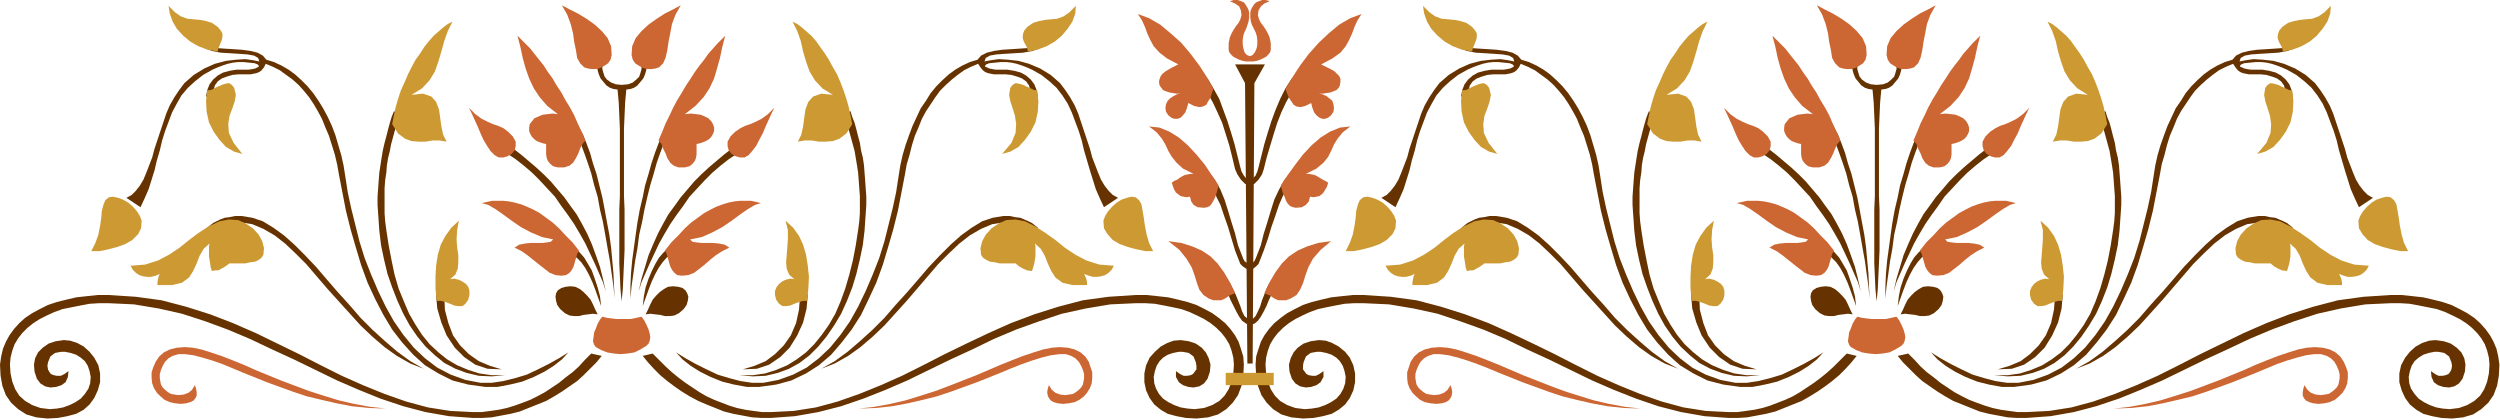
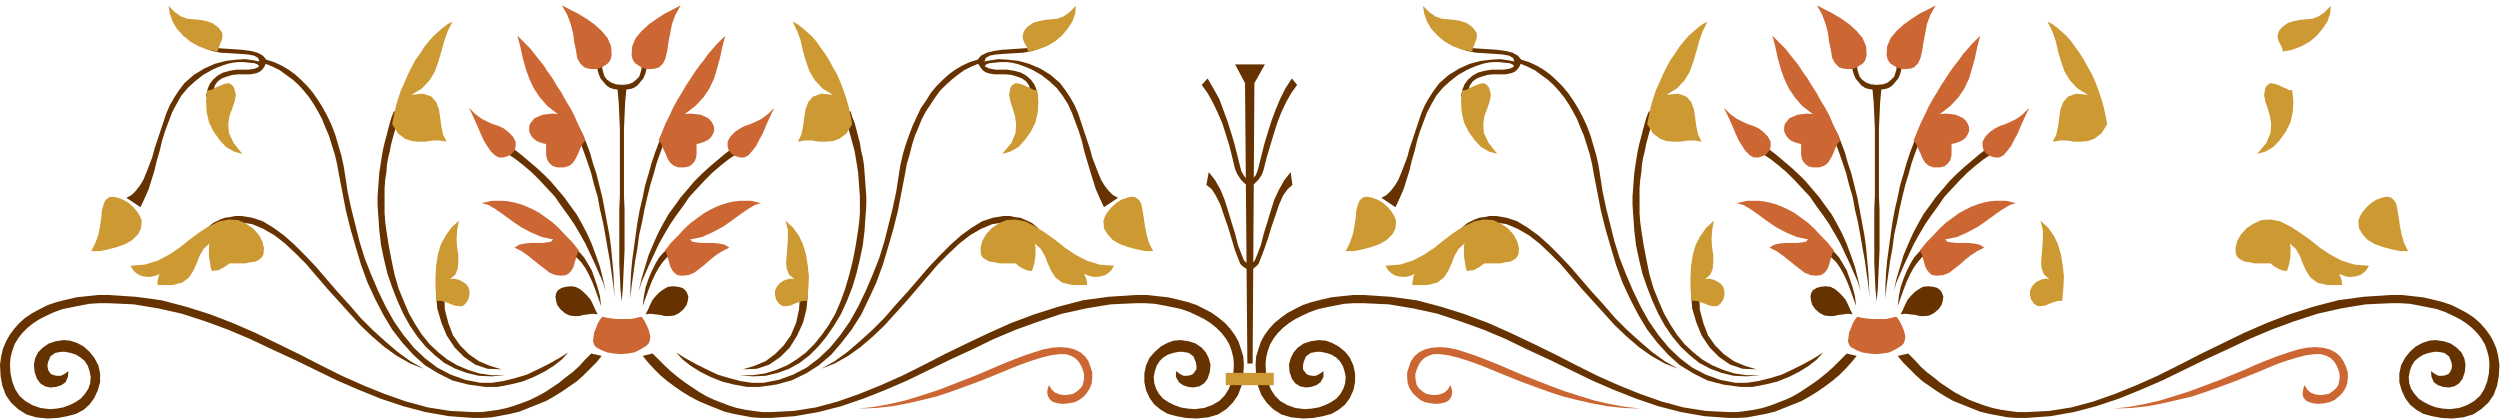
<svg xmlns="http://www.w3.org/2000/svg" xmlns:ns1="http://sodipodi.sourceforge.net/DTD/sodipodi-0.dtd" xmlns:ns2="http://www.inkscape.org/namespaces/inkscape" version="1.0" width="108.483mm" height="18.186mm" id="svg61" ns1:docname="BBL00403.WMF">
  <ns1:namedview pagecolor="#ffffff" bordercolor="#666666" borderopacity="1" objecttolerance="10" gridtolerance="10" guidetolerance="10" ns2:pageopacity="0" ns2:pageshadow="2" ns2:window-width="640" ns2:window-height="480" id="namedview63" />
  <defs id="defs3">
    <pattern id="WMFhbasepattern" patternUnits="userSpaceOnUse" width="6" height="6" x="0" y="0" />
  </defs>
  <path style="fill:#663300;fill-rule:evenodd;fill-opacity:1;stroke:none;" d="  M 98.016,51.552   L 97.632,50.784   L 97.248,49.92   L 96.864,49.152   L 96.288,48.48   L 95.712,47.904   L 95.136,47.424   L 94.368,47.04   L 93.6,46.944   L 92.736,47.04   L 92.064,47.232   L 91.488,47.616   L 91.2,48.096   L 91.104,48.672   L 91.2,49.344   L 91.392,50.016   L 91.872,50.688   L 92.64,51.36   L 93.408,51.744   L 94.176,51.84   L 94.944,51.84   L 95.712,51.648   L 96.48,51.552   L 97.248,51.456   L 98.016,51.552  z    M 105.888,51.552   L 106.272,50.784   L 106.656,49.92   L 107.04,49.152   L 107.616,48.48   L 108.192,47.904   L 108.864,47.424   L 109.536,47.04   L 110.4,46.944   L 111.264,47.04   L 111.936,47.232   L 112.416,47.616   L 112.704,48.096   L 112.896,48.672   L 112.8,49.344   L 112.608,50.016   L 112.128,50.688   L 111.36,51.36   L 110.592,51.744   L 109.824,51.84   L 109.056,51.84   L 108.288,51.648   L 107.424,51.552   L 106.656,51.456   L 105.888,51.552  z   " id="path5" />
  <path style="fill:#663300;fill-rule:evenodd;fill-opacity:1;stroke:none;" d="  M 94.56,40.896   L 93.696,41.664   L 94.56,42.24   L 95.328,43.008   L 96,43.968   L 96.576,45.024   L 97.152,46.272   L 97.632,47.52   L 98.112,48.864   L 98.592,50.208   L 98.4,48.576   L 98.016,47.136   L 97.536,45.696   L 97.056,44.352   L 96.384,43.2   L 95.808,42.24   L 95.136,41.472   L 94.56,40.896  z    M 84.192,24.384   L 85.44,25.344   L 86.688,26.4   L 87.936,27.456   L 89.184,28.608   L 90.336,29.76   L 91.392,31.008   L 92.544,32.352   L 93.504,33.696   L 94.56,35.136   L 95.424,36.672   L 96.288,38.304   L 97.056,40.032   L 97.728,41.856   L 98.4,43.776   L 98.88,45.696   L 99.36,47.808   L 98.88,46.272   L 98.208,44.736   L 97.536,43.2   L 96.768,41.568   L 96,39.936   L 95.136,38.4   L 94.176,36.768   L 93.12,35.232   L 92.064,33.792   L 91.008,32.256   L 89.76,30.912   L 88.512,29.568   L 87.264,28.32   L 85.92,27.168   L 84.576,26.112   L 83.136,25.152   L 84.192,24.384  z    M 100.8,48.96   L 100.704,46.944   L 100.608,44.832   L 100.416,42.72   L 100.224,40.608   L 99.936,38.496   L 99.552,36.48   L 99.168,34.368   L 98.784,32.352   L 98.304,30.432   L 97.824,28.512   L 97.248,26.784   L 96.768,25.056   L 96.192,23.52   L 95.616,22.08   L 94.944,20.832   L 94.368,19.776   L 94.08,19.872   L 93.888,19.968   L 93.696,20.064   L 93.408,20.16   L 94.08,21.12   L 94.656,22.272   L 95.232,23.52   L 95.808,25.056   L 96.384,26.688   L 96.96,28.416   L 97.44,30.336   L 98.016,32.256   L 98.4,34.368   L 98.88,36.384   L 99.264,38.496   L 99.648,40.704   L 100.032,42.816   L 100.32,44.928   L 100.608,46.944   L 100.8,48.96  z    M 101.952,49.44   L 102.144,47.424   L 102.24,45.312   L 102.336,43.2   L 102.432,40.992   L 102.432,38.784   L 102.432,36.576   L 102.432,34.368   L 102.336,32.16   L 102.336,29.952   L 102.336,27.744   L 102.336,25.536   L 102.336,23.328   L 102.336,21.12   L 102.432,18.912   L 102.528,16.8   L 102.72,14.688   L 103.392,14.592   L 103.968,14.4   L 104.544,14.016   L 105.024,13.44   L 105.504,12.864   L 105.792,12.192   L 105.984,11.52   L 106.08,10.752   L 105.12,10.368   L 105.216,10.848   L 105.216,11.328   L 105.024,12   L 104.832,12.576   L 104.352,13.056   L 103.776,13.536   L 103.008,13.824   L 101.952,13.92   L 100.992,13.824   L 100.224,13.536   L 99.552,13.056   L 99.168,12.576   L 98.976,12   L 98.784,11.328   L 98.784,10.848   L 98.88,10.368   L 97.92,10.752   L 98.016,11.52   L 98.208,12.192   L 98.496,12.864   L 98.976,13.44   L 99.456,14.016   L 100.032,14.4   L 100.608,14.592   L 101.28,14.688   L 101.472,16.8   L 101.568,18.912   L 101.664,21.12   L 101.664,23.328   L 101.664,25.536   L 101.664,27.744   L 101.664,29.952   L 101.664,32.16   L 101.568,34.368   L 101.568,36.576   L 101.568,38.784   L 101.568,40.992   L 101.568,43.2   L 101.664,45.312   L 101.76,47.424   L 101.952,49.44  z    M 103.392,48.96   L 103.392,46.944   L 103.488,44.832   L 103.68,42.72   L 103.968,40.608   L 104.256,38.496   L 104.544,36.48   L 104.928,34.368   L 105.408,32.352   L 105.792,30.432   L 106.368,28.512   L 106.848,26.784   L 107.424,25.056   L 108,23.52   L 108.576,22.08   L 109.152,20.832   L 109.728,19.776   L 110.016,19.872   L 110.208,19.968   L 110.496,20.064   L 110.784,20.16   L 110.112,21.12   L 109.536,22.272   L 108.864,23.52   L 108.288,25.056   L 107.712,26.688   L 107.232,28.416   L 106.656,30.336   L 106.176,32.256   L 105.696,34.368   L 105.312,36.384   L 104.832,38.496   L 104.544,40.704   L 104.16,42.816   L 103.872,44.928   L 103.584,46.944   L 103.392,48.96  z    M 120,24.384   L 118.752,25.344   L 117.504,26.4   L 116.256,27.456   L 115.008,28.608   L 113.856,29.76   L 112.8,31.008   L 111.648,32.352   L 110.688,33.696   L 109.632,35.136   L 108.768,36.672   L 107.904,38.304   L 107.136,40.032   L 106.368,41.856   L 105.792,43.776   L 105.216,45.696   L 104.736,47.808   L 105.216,46.272   L 105.888,44.736   L 106.56,43.2   L 107.328,41.568   L 108.096,39.936   L 108.96,38.4   L 109.92,36.768   L 110.976,35.232   L 112.032,33.792   L 113.088,32.256   L 114.336,30.912   L 115.584,29.568   L 116.832,28.32   L 118.176,27.168   L 119.52,26.112   L 120.96,25.152   L 120,24.384  z    M 109.344,40.896   L 110.208,41.664   L 109.344,42.24   L 108.672,43.008   L 108,43.968   L 107.424,45.024   L 106.848,46.272   L 106.368,47.52   L 105.888,48.864   L 105.408,50.208   L 105.6,48.576   L 105.888,47.136   L 106.368,45.696   L 106.944,44.352   L 107.52,43.2   L 108.096,42.24   L 108.768,41.472   L 109.344,40.896  z   " id="path7" />
  <path style="fill:#cc6633;fill-rule:evenodd;fill-opacity:1;stroke:none;" d="  M 94.944,41.088   L 93.888,39.744   L 92.736,38.592   L 91.68,37.44   L 90.624,36.48   L 89.568,35.712   L 88.512,34.944   L 87.456,34.368   L 86.4,33.888   L 85.44,33.504   L 84.384,33.216   L 83.424,33.024   L 82.464,32.928   L 81.6,32.928   L 80.736,32.928   L 79.872,33.12   L 79.008,33.312   L 80.064,33.6   L 81.216,34.272   L 82.464,35.136   L 83.904,36.192   L 85.44,37.248   L 87.072,38.112   L 88.896,38.88   L 90.72,39.264   L 90.336,39.648   L 89.76,39.744   L 88.992,39.84   L 88.032,39.84   L 87.072,39.84   L 86.112,39.936   L 85.152,40.128   L 84.384,40.608   L 85.536,41.184   L 86.496,41.856   L 87.456,42.624   L 88.416,43.392   L 89.28,44.064   L 90.144,44.736   L 91.104,45.12   L 92.064,45.216   L 92.832,45.12   L 93.408,44.736   L 93.792,44.256   L 94.08,43.68   L 94.272,43.008   L 94.464,42.336   L 94.656,41.664   L 94.944,41.088  z    M 81.12,25.44   L 80.448,24.768   L 79.872,23.904   L 79.296,22.944   L 78.816,21.888   L 78.336,20.736   L 77.856,19.68   L 77.376,18.624   L 76.896,17.664   L 77.952,18.72   L 79.008,19.488   L 79.968,19.968   L 80.832,20.352   L 81.696,20.64   L 82.56,21.024   L 83.328,21.6   L 84.096,22.368   L 84.576,23.232   L 84.576,24   L 84.384,24.672   L 83.904,25.248   L 83.232,25.632   L 82.56,25.824   L 81.792,25.824   L 81.12,25.44  z    M 96,23.04   L 95.52,23.616   L 95.136,24.384   L 94.848,25.152   L 94.464,25.92   L 93.984,26.688   L 93.408,27.168   L 92.544,27.456   L 91.488,27.456   L 90.72,27.264   L 90.24,26.88   L 89.856,26.4   L 89.664,25.92   L 89.568,25.344   L 89.568,24.768   L 89.568,24.192   L 89.568,23.616   L 89.088,23.52   L 88.512,23.328   L 88.032,23.136   L 87.648,22.848   L 87.264,22.464   L 86.976,21.984   L 86.784,21.504   L 86.784,20.928   L 86.88,20.352   L 87.264,19.872   L 87.648,19.392   L 88.32,19.104   L 88.992,18.816   L 89.76,18.72   L 90.624,18.624   L 91.488,18.72   L 89.76,17.376   L 88.512,15.936   L 87.552,14.496   L 86.784,12.864   L 86.208,11.232   L 85.728,9.504   L 85.344,7.68   L 84.864,5.856   L 85.536,6.528   L 86.208,7.2   L 86.976,7.968   L 87.648,8.832   L 88.416,9.792   L 89.184,10.752   L 89.856,11.808   L 90.624,12.864   L 91.296,14.016   L 92.064,15.168   L 92.736,16.416   L 93.504,17.664   L 94.176,18.912   L 94.752,20.256   L 95.424,21.696   L 96,23.04  z    M 100.32,9.024   L 100.128,9.792   L 99.744,10.368   L 99.168,10.752   L 98.496,11.136   L 97.824,11.328   L 97.056,11.328   L 96.384,11.232   L 95.808,11.04   L 95.136,10.368   L 94.656,9.504   L 94.464,8.256   L 94.176,6.912   L 93.984,5.472   L 93.6,3.936   L 93.024,2.4   L 92.16,0.864   L 93.408,1.536   L 94.752,2.208   L 96.192,3.072   L 97.536,4.032   L 98.688,5.088   L 99.648,6.24   L 100.224,7.584   L 100.32,9.024  z    M 103.584,9.024   L 103.776,9.792   L 104.16,10.368   L 104.736,10.752   L 105.408,11.136   L 106.08,11.328   L 106.848,11.328   L 107.52,11.232   L 108.096,11.04   L 108.768,10.368   L 109.152,9.504   L 109.44,8.256   L 109.632,6.912   L 109.92,5.472   L 110.208,3.936   L 110.784,2.4   L 111.648,0.864   L 110.4,1.536   L 109.056,2.208   L 107.712,3.072   L 106.368,4.032   L 105.216,5.088   L 104.256,6.24   L 103.68,7.584   L 103.584,9.024  z    M 108,23.04   L 108.48,23.616   L 108.768,24.384   L 109.152,25.152   L 109.44,25.92   L 109.92,26.688   L 110.496,27.168   L 111.264,27.456   L 112.32,27.456   L 113.088,27.264   L 113.568,26.88   L 113.952,26.4   L 114.144,25.92   L 114.24,25.344   L 114.24,24.768   L 114.24,24.192   L 114.24,23.616   L 114.72,23.52   L 115.296,23.328   L 115.776,23.136   L 116.256,22.848   L 116.64,22.464   L 116.928,21.984   L 117.12,21.504   L 117.12,20.928   L 116.928,20.352   L 116.64,19.872   L 116.16,19.392   L 115.584,19.104   L 114.912,18.816   L 114.144,18.72   L 113.28,18.624   L 112.32,18.72   L 114.048,17.376   L 115.392,15.936   L 116.352,14.496   L 117.12,12.864   L 117.6,11.232   L 118.08,9.504   L 118.464,7.68   L 118.944,5.856   L 118.272,6.528   L 117.6,7.2   L 116.928,7.968   L 116.16,8.832   L 115.488,9.792   L 114.72,10.752   L 113.952,11.808   L 113.28,12.864   L 112.512,14.016   L 111.84,15.168   L 111.072,16.416   L 110.4,17.664   L 109.824,18.912   L 109.152,20.256   L 108.576,21.696   L 108,23.04  z    M 122.784,25.44   L 123.36,24.768   L 124.032,23.904   L 124.512,22.944   L 125.088,21.888   L 125.568,20.736   L 126.048,19.68   L 126.528,18.624   L 127.008,17.664   L 125.952,18.72   L 124.896,19.488   L 123.936,19.968   L 123.072,20.352   L 122.208,20.64   L 121.44,21.024   L 120.576,21.6   L 119.808,22.368   L 119.328,23.232   L 119.328,24   L 119.52,24.672   L 120,25.248   L 120.672,25.632   L 121.344,25.824   L 122.112,25.824   L 122.784,25.44  z    M 109.056,41.088   L 110.112,39.744   L 111.264,38.592   L 112.32,37.44   L 113.376,36.48   L 114.432,35.712   L 115.488,34.944   L 116.544,34.368   L 117.504,33.888   L 118.56,33.504   L 119.52,33.216   L 120.48,33.024   L 121.44,32.928   L 122.304,32.928   L 123.168,32.928   L 124.032,33.12   L 124.8,33.312   L 123.84,33.6   L 122.688,34.272   L 121.44,35.136   L 120,36.192   L 118.464,37.248   L 116.832,38.112   L 115.104,38.88   L 113.184,39.264   L 113.568,39.648   L 114.144,39.744   L 115.008,39.84   L 115.872,39.84   L 116.928,39.84   L 117.888,39.936   L 118.848,40.128   L 119.616,40.608   L 118.464,41.184   L 117.408,41.856   L 116.448,42.624   L 115.584,43.392   L 114.72,44.064   L 113.856,44.736   L 112.896,45.12   L 111.84,45.216   L 111.072,45.12   L 110.592,44.736   L 110.208,44.256   L 109.92,43.68   L 109.728,43.008   L 109.536,42.336   L 109.344,41.664   L 109.056,41.088  z    M 105.216,51.936   L 105.696,52.608   L 106.08,53.376   L 106.368,54.048   L 106.56,54.72   L 106.656,55.296   L 106.56,55.872   L 106.368,56.352   L 105.984,56.736   L 105.024,57.312   L 104.064,57.792   L 102.912,57.984   L 101.76,58.08   L 100.704,57.984   L 99.552,57.792   L 98.592,57.408   L 97.728,56.928   L 97.44,56.544   L 97.248,55.968   L 97.344,55.296   L 97.44,54.528   L 97.728,53.856   L 98.016,53.088   L 98.4,52.416   L 98.784,51.936   L 99.552,52.128   L 100.32,52.224   L 101.088,52.32   L 101.856,52.32   L 102.72,52.32   L 103.488,52.32   L 104.352,52.128   L 105.216,51.936  z   " id="path9" />
  <path style="fill:#663300;fill-rule:evenodd;fill-opacity:1;stroke:none;" d="  M 311.712,51.552   L 312.096,50.784   L 312.48,49.92   L 312.864,49.152   L 313.44,48.48   L 314.016,47.904   L 314.688,47.424   L 315.36,47.04   L 316.224,46.944   L 317.088,47.04   L 317.76,47.232   L 318.24,47.616   L 318.528,48.096   L 318.72,48.672   L 318.624,49.344   L 318.432,50.016   L 317.952,50.688   L 317.184,51.36   L 316.416,51.744   L 315.648,51.84   L 314.88,51.84   L 314.112,51.648   L 313.248,51.552   L 312.48,51.456   L 311.712,51.552  z    M 303.84,51.552   L 303.456,50.784   L 303.072,49.92   L 302.688,49.152   L 302.112,48.48   L 301.536,47.904   L 300.96,47.424   L 300.192,47.04   L 299.424,46.944   L 298.56,47.04   L 297.888,47.232   L 297.312,47.616   L 297.024,48.096   L 296.928,48.672   L 297.024,49.344   L 297.216,50.016   L 297.696,50.688   L 298.464,51.36   L 299.232,51.744   L 300,51.84   L 300.768,51.84   L 301.536,51.648   L 302.304,51.552   L 303.072,51.456   L 303.84,51.552  z   " id="path11" />
  <path style="fill:#663300;fill-rule:evenodd;fill-opacity:1;stroke:none;" d="  M 300.384,40.896   L 299.52,41.664   L 300.384,42.24   L 301.152,43.008   L 301.824,43.968   L 302.4,45.024   L 302.976,46.272   L 303.456,47.52   L 303.936,48.864   L 304.416,50.208   L 304.224,48.576   L 303.84,47.136   L 303.36,45.696   L 302.88,44.352   L 302.208,43.2   L 301.632,42.24   L 300.96,41.472   L 300.384,40.896  z    M 290.016,24.384   L 291.264,25.344   L 292.512,26.4   L 293.76,27.456   L 295.008,28.608   L 296.16,29.76   L 297.216,31.008   L 298.368,32.352   L 299.328,33.696   L 300.384,35.136   L 301.248,36.672   L 302.112,38.304   L 302.88,40.032   L 303.552,41.856   L 304.224,43.776   L 304.704,45.696   L 305.184,47.808   L 304.704,46.272   L 304.032,44.736   L 303.36,43.2   L 302.592,41.568   L 301.824,39.936   L 300.96,38.4   L 300,36.768   L 298.944,35.232   L 297.888,33.792   L 296.832,32.256   L 295.584,30.912   L 294.336,29.568   L 293.088,28.32   L 291.744,27.168   L 290.4,26.112   L 288.96,25.152   L 290.016,24.384  z    M 306.624,48.96   L 306.528,46.944   L 306.432,44.832   L 306.24,42.72   L 306.048,40.608   L 305.76,38.496   L 305.376,36.48   L 304.992,34.368   L 304.608,32.352   L 304.128,30.432   L 303.648,28.512   L 303.072,26.784   L 302.592,25.056   L 302.016,23.52   L 301.44,22.08   L 300.768,20.832   L 300.192,19.776   L 299.904,19.872   L 299.712,19.968   L 299.52,20.064   L 299.232,20.16   L 299.904,21.12   L 300.48,22.272   L 301.056,23.52   L 301.632,25.056   L 302.208,26.688   L 302.784,28.416   L 303.264,30.336   L 303.84,32.256   L 304.224,34.368   L 304.704,36.384   L 305.088,38.496   L 305.472,40.704   L 305.856,42.816   L 306.144,44.928   L 306.432,46.944   L 306.624,48.96  z    M 307.776,49.44   L 307.968,47.424   L 308.064,45.312   L 308.16,43.2   L 308.256,40.992   L 308.256,38.784   L 308.256,36.576   L 308.256,34.368   L 308.16,32.16   L 308.16,29.952   L 308.16,27.744   L 308.16,25.536   L 308.16,23.328   L 308.16,21.12   L 308.256,18.912   L 308.352,16.8   L 308.544,14.688   L 309.216,14.592   L 309.792,14.4   L 310.368,14.016   L 310.848,13.44   L 311.328,12.864   L 311.616,12.192   L 311.808,11.52   L 311.904,10.752   L 310.944,10.368   L 311.04,10.848   L 311.04,11.328   L 310.848,12   L 310.656,12.576   L 310.176,13.056   L 309.6,13.536   L 308.832,13.824   L 307.776,13.92   L 306.816,13.824   L 306.048,13.536   L 305.376,13.056   L 304.992,12.576   L 304.8,12   L 304.608,11.328   L 304.608,10.848   L 304.704,10.368   L 303.744,10.752   L 303.84,11.52   L 304.032,12.192   L 304.32,12.864   L 304.8,13.44   L 305.28,14.016   L 305.856,14.4   L 306.432,14.592   L 307.104,14.688   L 307.296,16.8   L 307.392,18.912   L 307.488,21.12   L 307.488,23.328   L 307.488,25.536   L 307.488,27.744   L 307.488,29.952   L 307.488,32.16   L 307.392,34.368   L 307.392,36.576   L 307.392,38.784   L 307.392,40.992   L 307.392,43.2   L 307.488,45.312   L 307.584,47.424   L 307.776,49.44  z    M 309.216,48.96   L 309.216,46.944   L 309.312,44.832   L 309.504,42.72   L 309.792,40.608   L 310.08,38.496   L 310.368,36.48   L 310.752,34.368   L 311.232,32.352   L 311.616,30.432   L 312.192,28.512   L 312.672,26.784   L 313.248,25.056   L 313.824,23.52   L 314.4,22.08   L 314.976,20.832   L 315.552,19.776   L 315.84,19.872   L 316.032,19.968   L 316.32,20.064   L 316.608,20.16   L 315.936,21.12   L 315.36,22.272   L 314.688,23.52   L 314.112,25.056   L 313.536,26.688   L 313.056,28.416   L 312.48,30.336   L 312,32.256   L 311.52,34.368   L 311.136,36.384   L 310.656,38.496   L 310.368,40.704   L 309.984,42.816   L 309.696,44.928   L 309.408,46.944   L 309.216,48.96  z    M 315.168,40.896   L 316.032,41.664   L 315.168,42.24   L 314.496,43.008   L 313.824,43.968   L 313.248,45.024   L 312.672,46.272   L 312.192,47.52   L 311.712,48.864   L 311.232,50.208   L 311.424,48.576   L 311.712,47.136   L 312.192,45.696   L 312.768,44.352   L 313.344,43.2   L 313.92,42.24   L 314.592,41.472   L 315.168,40.896  z    M 325.824,24.384   L 324.576,25.344   L 323.328,26.4   L 322.08,27.456   L 320.832,28.608   L 319.68,29.76   L 318.624,31.008   L 317.472,32.352   L 316.512,33.696   L 315.456,35.136   L 314.592,36.672   L 313.728,38.304   L 312.96,40.032   L 312.192,41.856   L 311.616,43.776   L 311.04,45.696   L 310.56,47.808   L 311.04,46.272   L 311.712,44.736   L 312.384,43.2   L 313.152,41.568   L 313.92,39.936   L 314.784,38.4   L 315.744,36.768   L 316.8,35.232   L 317.856,33.792   L 318.912,32.256   L 320.16,30.912   L 321.408,29.568   L 322.656,28.32   L 324,27.168   L 325.344,26.112   L 326.784,25.152   L 325.824,24.384  z   " id="path13" />
  <path style="fill:#cc6633;fill-rule:evenodd;fill-opacity:1;stroke:none;" d="  M 314.88,41.088   L 315.936,39.744   L 317.088,38.592   L 318.144,37.44   L 319.2,36.48   L 320.256,35.712   L 321.312,34.944   L 322.368,34.368   L 323.328,33.888   L 324.384,33.504   L 325.344,33.216   L 326.304,33.024   L 327.264,32.928   L 328.128,32.928   L 328.992,32.928   L 329.856,33.12   L 330.624,33.312   L 329.664,33.6   L 328.512,34.272   L 327.264,35.136   L 325.824,36.192   L 324.288,37.248   L 322.656,38.112   L 320.928,38.88   L 319.008,39.264   L 319.392,39.648   L 319.968,39.744   L 320.832,39.84   L 321.696,39.84   L 322.752,39.84   L 323.712,39.936   L 324.672,40.128   L 325.44,40.608   L 324.288,41.184   L 323.232,41.856   L 322.272,42.624   L 321.408,43.392   L 320.544,44.064   L 319.68,44.736   L 318.72,45.12   L 317.664,45.216   L 316.896,45.12   L 316.416,44.736   L 316.032,44.256   L 315.744,43.68   L 315.552,43.008   L 315.36,42.336   L 315.168,41.664   L 314.88,41.088  z    M 328.608,25.44   L 329.184,24.768   L 329.856,23.904   L 330.336,22.944   L 330.912,21.888   L 331.392,20.736   L 331.872,19.68   L 332.352,18.624   L 332.832,17.664   L 331.776,18.72   L 330.72,19.488   L 329.76,19.968   L 328.896,20.352   L 328.032,20.64   L 327.264,21.024   L 326.4,21.6   L 325.632,22.368   L 325.152,23.232   L 325.152,24   L 325.344,24.672   L 325.824,25.248   L 326.496,25.632   L 327.168,25.824   L 327.936,25.824   L 328.608,25.44  z    M 313.824,23.04   L 314.304,23.616   L 314.592,24.384   L 314.976,25.152   L 315.264,25.92   L 315.744,26.688   L 316.32,27.168   L 317.088,27.456   L 318.144,27.456   L 318.912,27.264   L 319.392,26.88   L 319.776,26.4   L 319.968,25.92   L 320.064,25.344   L 320.064,24.768   L 320.064,24.192   L 320.064,23.616   L 320.544,23.52   L 321.12,23.328   L 321.6,23.136   L 322.08,22.848   L 322.464,22.464   L 322.752,21.984   L 322.944,21.504   L 322.944,20.928   L 322.752,20.352   L 322.464,19.872   L 321.984,19.392   L 321.408,19.104   L 320.736,18.816   L 319.968,18.72   L 319.104,18.624   L 318.144,18.72   L 319.872,17.376   L 321.216,15.936   L 322.176,14.496   L 322.944,12.864   L 323.424,11.232   L 323.904,9.504   L 324.288,7.68   L 324.768,5.856   L 324.096,6.528   L 323.424,7.2   L 322.752,7.968   L 321.984,8.832   L 321.312,9.792   L 320.544,10.752   L 319.776,11.808   L 319.104,12.864   L 318.336,14.016   L 317.664,15.168   L 316.896,16.416   L 316.224,17.664   L 315.648,18.912   L 314.976,20.256   L 314.4,21.696   L 313.824,23.04  z    M 309.408,9.024   L 309.6,9.792   L 309.984,10.368   L 310.56,10.752   L 311.232,11.136   L 311.904,11.328   L 312.672,11.328   L 313.344,11.232   L 313.92,11.04   L 314.592,10.368   L 314.976,9.504   L 315.264,8.256   L 315.456,6.912   L 315.744,5.472   L 316.032,3.936   L 316.608,2.4   L 317.472,0.864   L 316.224,1.536   L 314.88,2.208   L 313.536,3.072   L 312.192,4.032   L 311.04,5.088   L 310.08,6.24   L 309.504,7.584   L 309.408,9.024  z    M 306.144,9.024   L 305.952,9.792   L 305.568,10.368   L 304.992,10.752   L 304.32,11.136   L 303.648,11.328   L 302.88,11.328   L 302.208,11.232   L 301.632,11.04   L 300.96,10.368   L 300.48,9.504   L 300.288,8.256   L 300,6.912   L 299.808,5.472   L 299.424,3.936   L 298.848,2.4   L 297.984,0.864   L 299.232,1.536   L 300.576,2.208   L 302.016,3.072   L 303.36,4.032   L 304.512,5.088   L 305.472,6.24   L 306.048,7.584   L 306.144,9.024  z    M 301.824,23.04   L 301.344,23.616   L 300.96,24.384   L 300.672,25.152   L 300.288,25.92   L 299.808,26.688   L 299.232,27.168   L 298.368,27.456   L 297.312,27.456   L 296.544,27.264   L 296.064,26.88   L 295.68,26.4   L 295.488,25.92   L 295.392,25.344   L 295.392,24.768   L 295.392,24.192   L 295.392,23.616   L 294.912,23.52   L 294.336,23.328   L 293.856,23.136   L 293.472,22.848   L 293.088,22.464   L 292.8,21.984   L 292.608,21.504   L 292.608,20.928   L 292.704,20.352   L 293.088,19.872   L 293.472,19.392   L 294.144,19.104   L 294.816,18.816   L 295.584,18.72   L 296.448,18.624   L 297.312,18.72   L 295.584,17.376   L 294.336,15.936   L 293.376,14.496   L 292.608,12.864   L 292.032,11.232   L 291.552,9.504   L 291.168,7.68   L 290.688,5.856   L 291.36,6.528   L 292.032,7.2   L 292.8,7.968   L 293.472,8.832   L 294.24,9.792   L 295.008,10.752   L 295.68,11.808   L 296.448,12.864   L 297.12,14.016   L 297.888,15.168   L 298.56,16.416   L 299.328,17.664   L 300,18.912   L 300.576,20.256   L 301.248,21.696   L 301.824,23.04  z    M 286.944,25.44   L 286.272,24.768   L 285.696,23.904   L 285.12,22.944   L 284.64,21.888   L 284.16,20.736   L 283.68,19.68   L 283.2,18.624   L 282.72,17.664   L 283.776,18.72   L 284.832,19.488   L 285.792,19.968   L 286.656,20.352   L 287.52,20.64   L 288.384,21.024   L 289.152,21.6   L 289.92,22.368   L 290.4,23.232   L 290.4,24   L 290.208,24.672   L 289.728,25.248   L 289.056,25.632   L 288.384,25.824   L 287.616,25.824   L 286.944,25.44  z    M 300.768,41.088   L 299.712,39.744   L 298.56,38.592   L 297.504,37.44   L 296.448,36.48   L 295.392,35.712   L 294.336,34.944   L 293.28,34.368   L 292.224,33.888   L 291.264,33.504   L 290.208,33.216   L 289.248,33.024   L 288.288,32.928   L 287.424,32.928   L 286.56,32.928   L 285.696,33.12   L 284.832,33.312   L 285.888,33.6   L 287.04,34.272   L 288.288,35.136   L 289.728,36.192   L 291.264,37.248   L 292.896,38.112   L 294.72,38.88   L 296.544,39.264   L 296.16,39.648   L 295.584,39.744   L 294.816,39.84   L 293.856,39.84   L 292.896,39.84   L 291.936,39.936   L 290.976,40.128   L 290.208,40.608   L 291.36,41.184   L 292.32,41.856   L 293.28,42.624   L 294.24,43.392   L 295.104,44.064   L 295.968,44.736   L 296.928,45.12   L 297.888,45.216   L 298.656,45.12   L 299.232,44.736   L 299.616,44.256   L 299.904,43.68   L 300.096,43.008   L 300.288,42.336   L 300.48,41.664   L 300.768,41.088  z    M 311.04,51.936   L 311.52,52.608   L 311.904,53.376   L 312.192,54.048   L 312.384,54.72   L 312.48,55.296   L 312.384,55.872   L 312.192,56.352   L 311.808,56.736   L 310.848,57.312   L 309.888,57.792   L 308.736,57.984   L 307.584,58.08   L 306.528,57.984   L 305.376,57.792   L 304.416,57.408   L 303.552,56.928   L 303.264,56.544   L 303.072,55.968   L 303.168,55.296   L 303.264,54.528   L 303.552,53.856   L 303.84,53.088   L 304.224,52.416   L 304.608,51.936   L 305.376,52.128   L 306.144,52.224   L 306.912,52.32   L 307.68,52.32   L 308.544,52.32   L 309.312,52.32   L 310.176,52.128   L 311.04,51.936  z   " id="path15" />
-   <path style="fill:#cc6633;fill-rule:evenodd;fill-opacity:1;stroke:none;" d="  M 63.264,67.008   L 60.672,66.72   L 58.08,66.24   L 55.584,65.664   L 53.088,64.896   L 50.688,64.128   L 48.384,63.264   L 46.08,62.4   L 43.968,61.536   L 41.856,60.672   L 39.936,59.808   L 38.016,59.04   L 36.288,58.368   L 34.56,57.792   L 33.024,57.312   L 31.584,57.024   L 30.336,56.928   L 28.992,57.024   L 27.84,57.312   L 26.88,57.792   L 26.112,58.464   L 25.536,59.328   L 25.152,60.192   L 24.864,61.056   L 24.864,62.016   L 24.96,62.88   L 25.248,63.648   L 25.728,64.416   L 26.304,64.992   L 26.976,65.568   L 27.84,65.952   L 28.704,66.144   L 29.664,66.24   L 30.528,66.144   L 31.2,65.952   L 31.776,65.664   L 32.064,65.28   L 32.256,64.896   L 32.256,64.32   L 32.16,63.744   L 31.968,63.168   L 31.488,63.936   L 30.912,64.416   L 30.144,64.704   L 29.28,64.8   L 28.608,64.704   L 28.032,64.608   L 27.552,64.32   L 27.072,63.936   L 26.688,63.552   L 26.4,63.072   L 26.304,62.592   L 26.208,62.016   L 26.208,61.344   L 26.4,60.672   L 26.688,60   L 27.072,59.328   L 27.648,58.752   L 28.32,58.368   L 29.28,58.08   L 30.336,58.08   L 31.776,58.272   L 33.216,58.656   L 34.848,59.136   L 36.48,59.712   L 38.112,60.384   L 39.936,61.152   L 41.856,61.92   L 43.776,62.688   L 45.888,63.456   L 48,64.224   L 50.304,64.992   L 52.704,65.568   L 55.2,66.144   L 57.696,66.624   L 60.48,66.912   L 63.264,67.008  z " id="path17" />
  <path style="fill:#663300;fill-rule:evenodd;fill-opacity:1;stroke:none;" d="  M 96.96,57.984   L 98.688,58.368   L 97.824,59.424   L 96.768,60.48   L 95.712,61.536   L 94.656,62.496   L 93.408,63.36   L 92.16,64.224   L 90.912,64.992   L 89.568,65.76   L 88.128,66.336   L 86.688,66.912   L 85.248,67.488   L 83.712,67.872   L 82.176,68.16   L 80.64,68.448   L 79.104,68.544   L 77.568,68.544   L 73.632,68.256   L 69.792,67.584   L 66.144,66.624   L 62.4,65.376   L 58.848,63.936   L 55.296,62.4   L 51.744,60.672   L 48.192,58.944   L 44.64,57.312   L 40.992,55.584   L 37.344,54.048   L 33.696,52.704   L 29.856,51.456   L 26.016,50.592   L 21.984,49.92   L 17.856,49.728   L 16.224,49.728   L 14.688,49.824   L 13.152,50.112   L 11.712,50.4   L 10.272,50.688   L 8.928,51.168   L 7.68,51.744   L 6.528,52.32   L 5.472,52.992   L 4.512,53.76   L 3.648,54.624   L 2.976,55.488   L 2.4,56.448   L 2.016,57.504   L 1.728,58.656   L 1.632,59.808   L 1.728,61.248   L 2.016,62.592   L 2.496,63.84   L 3.168,64.896   L 4.128,65.76   L 5.28,66.432   L 6.624,66.912   L 8.16,67.104   L 9.312,67.008   L 10.368,66.816   L 11.424,66.432   L 12.384,65.952   L 13.248,65.376   L 13.92,64.608   L 14.496,63.744   L 14.784,62.88   L 14.88,61.824   L 14.688,60.864   L 14.4,60   L 13.92,59.232   L 13.248,58.656   L 12.48,58.176   L 11.616,57.888   L 10.656,57.696   L 10.08,57.696   L 9.504,57.792   L 9.024,57.888   L 8.64,58.176   L 8.256,58.464   L 8.064,58.944   L 7.872,59.424   L 7.776,60   L 7.872,60.576   L 8.064,60.96   L 8.352,61.344   L 8.832,61.536   L 9.312,61.632   L 9.984,61.632   L 10.56,61.344   L 11.232,60.864   L 11.136,61.824   L 10.752,62.688   L 10.08,63.168   L 9.216,63.456   L 8.256,63.552   L 7.392,63.36   L 6.624,62.88   L 6.048,62.112   L 5.664,60.96   L 5.568,59.808   L 5.76,58.752   L 6.24,57.792   L 7.008,57.024   L 7.968,56.352   L 9.12,55.968   L 10.464,55.776   L 11.52,55.872   L 12.672,56.256   L 13.728,56.832   L 14.688,57.696   L 15.456,58.656   L 16.128,59.904   L 16.416,61.248   L 16.416,62.688   L 16.032,64.032   L 15.456,65.28   L 14.688,66.336   L 13.728,67.2   L 12.48,67.872   L 11.04,68.256   L 9.504,68.544   L 7.776,68.64   L 5.952,68.448   L 4.32,67.968   L 2.976,67.104   L 1.824,66.048   L 0.96,64.8   L 0.384,63.264   L 0.096,61.632   L 0,59.808   L 0.192,58.464   L 0.48,57.216   L 0.96,56.064   L 1.536,55.008   L 2.304,53.952   L 3.168,52.992   L 4.128,52.128   L 5.28,51.36   L 6.528,50.688   L 7.872,50.016   L 9.312,49.536   L 10.848,49.152   L 12.48,48.768   L 14.208,48.576   L 16.032,48.384   L 17.856,48.384   L 22.272,48.672   L 26.496,49.248   L 30.528,50.304   L 34.464,51.552   L 38.208,52.992   L 41.952,54.624   L 45.504,56.352   L 49.056,58.08   L 52.608,59.904   L 56.064,61.632   L 59.52,63.168   L 63.072,64.608   L 66.624,65.856   L 70.176,66.816   L 73.824,67.392   L 77.568,67.584   L 79.008,67.584   L 80.448,67.392   L 81.792,67.2   L 83.136,66.912   L 84.384,66.528   L 85.728,66.048   L 86.976,65.568   L 88.128,64.992   L 89.376,64.32   L 90.528,63.552   L 91.68,62.784   L 92.736,61.92   L 93.888,61.056   L 94.944,60.096   L 95.904,59.04   L 96.96,57.984  z " id="path19" />
  <path style="fill:#663300;fill-rule:evenodd;fill-opacity:1;stroke:none;" d="  M 69.504,60.48   L 67.296,59.616   L 65.088,58.368   L 63.072,56.928   L 61.056,55.2   L 59.136,53.376   L 57.312,51.36   L 55.488,49.344   L 53.664,47.328   L 51.936,45.312   L 50.208,43.296   L 48.48,41.568   L 46.752,39.936   L 45.024,38.592   L 43.2,37.536   L 41.376,36.768   L 39.552,36.48   L 38.688,36.48   L 37.92,36.576   L 37.248,36.768   L 36.672,37.056   L 36.096,37.344   L 35.616,37.728   L 35.136,38.112   L 34.656,38.496   L 33.984,37.344   L 34.464,36.96   L 34.944,36.576   L 35.52,36.288   L 36.096,36   L 36.864,35.712   L 37.632,35.616   L 38.592,35.424   L 39.648,35.424   L 41.376,35.712   L 43.104,36.288   L 44.832,37.344   L 46.56,38.592   L 48.288,40.128   L 50.016,41.856   L 51.84,43.776   L 53.568,45.792   L 55.392,47.904   L 57.312,50.016   L 59.136,52.128   L 61.152,54.144   L 63.168,55.968   L 65.184,57.696   L 67.296,59.232   L 69.504,60.48  z    M 93.216,57.792   L 91.68,58.752   L 89.952,59.712   L 88.224,60.576   L 86.4,61.44   L 84.48,62.016   L 82.56,62.496   L 80.64,62.784   L 78.816,62.784   L 76.32,62.304   L 73.92,61.44   L 71.712,60.288   L 69.696,58.752   L 67.872,57.024   L 66.144,54.912   L 64.608,52.704   L 63.264,50.304   L 62.016,47.712   L 60.864,45.024   L 59.808,42.336   L 58.944,39.552   L 58.272,36.864   L 57.6,34.176   L 57.024,31.488   L 56.64,28.992   L 56.352,27.168   L 55.968,25.44   L 55.488,23.808   L 55.008,22.176   L 54.432,20.64   L 53.76,19.2   L 52.992,17.76   L 52.224,16.512   L 51.36,15.264   L 50.4,14.112   L 49.44,13.152   L 48.384,12.192   L 47.328,11.424   L 46.176,10.752   L 44.928,10.176   L 43.68,9.792   L 43.104,9.12   L 42.24,8.64   L 41.088,8.352   L 39.648,8.16   L 38.208,8.064   L 36.672,7.968   L 35.328,7.872   L 34.08,7.584   L 33.312,7.776   L 34.752,8.352   L 36.192,8.64   L 37.824,8.736   L 39.264,8.832   L 40.608,8.928   L 41.664,9.12   L 42.336,9.504   L 42.528,10.08   L 41.568,9.888   L 40.224,9.696   L 38.688,9.792   L 37.056,9.984   L 35.232,10.464   L 33.504,11.232   L 31.776,12.288   L 30.24,13.632   L 29.376,14.784   L 28.608,15.936   L 27.84,17.28   L 27.264,18.624   L 26.784,20.064   L 26.304,21.504   L 25.824,22.944   L 25.344,24.384   L 24.96,25.824   L 24.48,27.072   L 24,28.32   L 23.52,29.472   L 22.944,30.432   L 22.272,31.296   L 21.6,31.968   L 20.736,32.448   L 23.04,33.984   L 23.712,32.544   L 24.384,31.008   L 24.864,29.472   L 25.344,27.936   L 25.728,26.304   L 26.208,24.672   L 26.592,23.04   L 27.072,21.504   L 27.648,19.968   L 28.224,18.432   L 28.992,16.992   L 29.76,15.648   L 30.816,14.4   L 31.968,13.344   L 33.312,12.288   L 34.848,11.424   L 35.712,11.04   L 36.48,10.752   L 37.344,10.464   L 38.208,10.272   L 39.072,10.176   L 39.936,10.176   L 40.8,10.272   L 41.76,10.368   L 42.24,10.56   L 42.432,10.752   L 42.432,10.944   L 42.24,11.04   L 41.856,11.232   L 41.376,11.328   L 40.8,11.424   L 40.128,11.424   L 38.784,11.424   L 37.632,11.616   L 36.576,11.904   L 35.712,12.384   L 34.944,13.056   L 34.368,13.824   L 33.984,14.784   L 33.792,15.84   L 35.232,15.744   L 35.04,14.784   L 35.232,14.016   L 35.712,13.344   L 36.384,12.864   L 37.152,12.576   L 38.112,12.288   L 39.072,12.192   L 40.032,12.192   L 40.608,12.192   L 41.088,12.192   L 41.568,12.096   L 42.048,12   L 42.528,11.808   L 42.912,11.52   L 43.296,11.04   L 43.584,10.464   L 44.736,10.944   L 45.888,11.52   L 46.944,12.288   L 48,13.056   L 48.96,13.92   L 49.824,14.88   L 50.688,15.936   L 51.456,17.088   L 52.128,18.24   L 52.8,19.488   L 53.376,20.928   L 53.952,22.272   L 54.432,23.808   L 54.912,25.344   L 55.296,26.976   L 55.584,28.608   L 56.16,31.584   L 56.736,34.56   L 57.504,37.632   L 58.368,40.608   L 59.232,43.488   L 60.288,46.368   L 61.536,49.056   L 62.88,51.648   L 64.32,54.048   L 65.952,56.16   L 67.776,58.176   L 69.696,59.904   L 71.904,61.248   L 74.208,62.4   L 76.8,63.072   L 79.584,63.456   L 81.6,63.456   L 83.616,63.072   L 85.632,62.592   L 87.552,61.824   L 89.28,60.96   L 90.816,60   L 92.16,58.944   L 93.216,57.792  z    M 82.848,61.536   L 80.64,61.536   L 78.624,61.248   L 76.8,60.672   L 74.976,59.904   L 73.344,58.944   L 71.904,57.792   L 70.464,56.448   L 69.216,54.912   L 68.16,53.28   L 67.104,51.456   L 66.24,49.44   L 65.376,47.328   L 64.704,45.024   L 64.224,42.72   L 63.744,40.224   L 63.36,37.728   L 63.168,36.288   L 63.072,34.944   L 63.072,33.504   L 63.072,32.16   L 63.072,30.912   L 63.168,29.568   L 63.36,28.32   L 63.456,27.072   L 63.648,25.92   L 63.936,24.768   L 64.128,23.712   L 64.416,22.656   L 64.704,21.6   L 64.992,20.64   L 65.28,19.68   L 65.568,18.816   L 65.376,18.624   L 65.088,18.528   L 64.8,18.336   L 64.608,18.24   L 64.224,19.2   L 63.936,20.16   L 63.648,21.216   L 63.36,22.368   L 63.072,23.424   L 62.784,24.672   L 62.592,25.824   L 62.4,27.072   L 62.208,28.32   L 62.112,29.568   L 62.016,30.912   L 61.92,32.256   L 61.92,33.6   L 62.016,35.04   L 62.112,36.384   L 62.208,37.824   L 62.496,40.224   L 62.976,42.528   L 63.552,44.928   L 64.32,47.136   L 65.184,49.344   L 66.144,51.456   L 67.2,53.376   L 68.448,55.2   L 69.792,56.832   L 71.328,58.272   L 72.864,59.52   L 74.688,60.48   L 76.512,61.152   L 78.528,61.632   L 80.64,61.728   L 82.848,61.536  z    M 82.272,60.576   L 80.352,60   L 78.528,59.232   L 76.896,58.08   L 75.456,56.64   L 74.304,55.008   L 73.536,52.992   L 72.96,50.784   L 72.864,48.288   L 72.48,48.288   L 72.192,48.288   L 71.904,48.288   L 71.52,48.288   L 71.712,50.592   L 72.384,52.896   L 73.248,55.008   L 74.592,57.024   L 76.128,58.56   L 77.952,59.808   L 79.968,60.48   L 82.272,60.576  z   " id="path21" />
  <path style="fill:#cc9933;fill-rule:evenodd;fill-opacity:1;stroke:none;" d="  M 71.616,49.344   L 71.424,47.328   L 71.424,45.408   L 71.52,43.584   L 71.808,41.76   L 72.288,40.128   L 73.056,38.688   L 74.016,37.344   L 75.264,36.192   L 74.976,37.728   L 74.88,39.264   L 74.976,40.608   L 75.168,41.856   L 75.168,43.008   L 75.072,44.064   L 74.688,45.024   L 73.824,45.792   L 74.496,45.696   L 75.264,45.888   L 75.84,46.176   L 76.416,46.56   L 76.8,47.04   L 76.992,47.712   L 76.992,48.384   L 76.8,49.152   L 76.32,49.824   L 75.84,50.208   L 75.168,50.208   L 74.496,50.112   L 73.824,49.824   L 73.056,49.536   L 72.288,49.344   L 71.616,49.344  z    M 64.32,20.352   L 64.608,18.912   L 64.896,17.568   L 65.28,16.224   L 65.76,14.784   L 66.336,13.536   L 66.912,12.192   L 67.488,11.04   L 68.16,9.792   L 68.928,8.736   L 69.6,7.68   L 70.368,6.72   L 71.136,5.856   L 71.904,5.184   L 72.672,4.512   L 73.44,3.936   L 74.208,3.552   L 73.44,5.088   L 72.864,6.72   L 72.384,8.448   L 71.904,10.08   L 71.328,11.712   L 70.464,13.152   L 69.216,14.496   L 67.488,15.552   L 69.408,15.36   L 70.752,15.84   L 71.52,16.704   L 72,17.952   L 72.192,19.296   L 72.384,20.736   L 72.672,22.08   L 73.248,23.232   L 72.096,23.04   L 70.944,23.04   L 69.792,23.232   L 68.64,23.232   L 67.488,23.136   L 66.432,22.752   L 65.28,21.888   L 64.32,20.352  z    M 35.712,8.448   L 34.08,8.16   L 32.544,7.584   L 31.2,6.816   L 30.048,5.856   L 28.992,4.704   L 28.32,3.552   L 27.84,2.208   L 27.648,0.96   L 28.704,2.016   L 29.664,2.688   L 30.72,3.072   L 31.776,3.168   L 32.832,3.264   L 33.792,3.456   L 34.752,3.744   L 35.712,4.416   L 36.192,4.992   L 36.48,5.472   L 36.48,6.048   L 36.384,6.528   L 36.192,7.008   L 36,7.488   L 35.808,7.968   L 35.712,8.448  z    M 33.984,14.784   L 33.792,16.608   L 33.888,18.336   L 34.272,20.064   L 35.04,21.6   L 36,22.944   L 37.056,24.096   L 38.4,24.864   L 39.744,25.248   L 38.304,23.424   L 37.536,21.792   L 37.44,20.352   L 37.632,19.008   L 38.112,17.76   L 38.496,16.608   L 38.688,15.552   L 38.4,14.4   L 38.016,13.92   L 37.536,13.632   L 36.96,13.728   L 36.384,13.92   L 35.712,14.208   L 35.136,14.496   L 34.56,14.784   L 33.984,14.784  z    M 23.232,36.192   L 22.944,35.424   L 22.464,34.656   L 21.792,33.888   L 21.024,33.216   L 20.16,32.736   L 19.392,32.448   L 18.528,32.256   L 17.856,32.352   L 17.28,32.832   L 16.992,33.504   L 16.704,34.56   L 16.608,35.712   L 16.416,37.056   L 16.128,38.496   L 15.648,39.84   L 14.976,41.184   L 16.32,41.184   L 17.76,40.896   L 19.2,40.512   L 20.544,40.032   L 21.696,39.36   L 22.656,38.4   L 23.136,37.44   L 23.232,36.192  z    M 36,36.288   L 34.176,37.152   L 32.544,38.208   L 31.008,39.36   L 29.472,40.608   L 27.744,41.76   L 25.92,42.72   L 23.808,43.392   L 21.408,43.584   L 21.792,44.256   L 22.272,44.736   L 22.848,45.12   L 23.424,45.312   L 24.096,45.408   L 24.768,45.408   L 25.536,45.216   L 26.208,44.928   L 26.016,45.312   L 25.92,45.792   L 25.824,46.272   L 25.824,46.752   L 28.224,46.752   L 29.856,46.368   L 31.008,45.504   L 31.68,44.448   L 32.256,43.2   L 32.736,41.952   L 33.408,40.8   L 34.368,39.936   L 34.272,40.416   L 34.272,40.992   L 34.272,41.568   L 34.272,42.048   L 34.368,42.624   L 34.464,43.2   L 34.56,43.872   L 34.752,44.448   L 35.232,44.352   L 35.616,44.352   L 36,44.256   L 36.288,44.064   L 36.672,43.872   L 36.96,43.68   L 37.248,43.488   L 37.632,43.2   L 38.496,43.2   L 39.36,43.2   L 40.224,43.2   L 41.088,43.008   L 41.856,42.912   L 42.432,42.624   L 42.912,42.24   L 43.2,41.76   L 43.296,40.704   L 43.008,39.552   L 42.432,38.496   L 41.472,37.44   L 40.32,36.672   L 39.072,36.096   L 37.536,36   L 36,36.288  z   " id="path23" />
  <path style="fill:#cc6633;fill-rule:evenodd;fill-opacity:1;stroke:none;" d="  M 269.088,67.008   L 266.496,66.72   L 263.904,66.24   L 261.408,65.664   L 258.912,64.896   L 256.512,64.128   L 254.208,63.264   L 252,62.4   L 249.792,61.536   L 247.776,60.672   L 245.76,59.808   L 243.84,59.04   L 242.112,58.368   L 240.384,57.792   L 238.848,57.312   L 237.408,57.024   L 236.16,56.928   L 234.816,57.024   L 233.664,57.312   L 232.704,57.792   L 231.936,58.464   L 231.36,59.328   L 231.072,60.192   L 230.784,61.056   L 230.784,62.016   L 230.88,62.88   L 231.168,63.648   L 231.648,64.416   L 232.224,64.992   L 232.896,65.568   L 233.664,65.952   L 234.624,66.144   L 235.584,66.24   L 236.448,66.144   L 237.12,65.952   L 237.6,65.664   L 237.888,65.28   L 238.08,64.896   L 238.176,64.32   L 238.08,63.744   L 237.888,63.168   L 237.408,63.936   L 236.832,64.416   L 236.064,64.704   L 235.2,64.8   L 234.528,64.704   L 233.952,64.608   L 233.472,64.32   L 232.992,63.936   L 232.608,63.552   L 232.32,63.072   L 232.224,62.592   L 232.128,62.016   L 232.128,61.344   L 232.32,60.672   L 232.608,60   L 232.992,59.328   L 233.568,58.752   L 234.24,58.368   L 235.104,58.08   L 236.16,58.08   L 237.6,58.272   L 239.136,58.656   L 240.672,59.136   L 242.304,59.712   L 244.032,60.384   L 245.856,61.152   L 247.776,61.92   L 249.696,62.688   L 251.808,63.456   L 253.92,64.224   L 256.224,64.992   L 258.528,65.568   L 261.024,66.144   L 263.616,66.624   L 266.304,66.912   L 269.088,67.008  z " id="path25" />
  <path style="fill:#663300;fill-rule:evenodd;fill-opacity:1;stroke:none;" d="  M 302.88,57.984   L 304.512,58.368   L 303.648,59.424   L 302.688,60.48   L 301.632,61.536   L 300.48,62.496   L 299.328,63.36   L 298.08,64.224   L 296.832,64.992   L 295.488,65.76   L 294.048,66.336   L 292.608,66.912   L 291.168,67.488   L 289.632,67.872   L 288.096,68.16   L 286.56,68.448   L 285.024,68.544   L 283.488,68.544   L 279.552,68.256   L 275.712,67.584   L 271.968,66.624   L 268.32,65.376   L 264.672,63.936   L 261.12,62.4   L 257.568,60.672   L 254.016,58.944   L 250.464,57.312   L 246.912,55.584   L 243.264,54.048   L 239.52,52.704   L 235.776,51.456   L 231.84,50.592   L 227.808,49.92   L 223.68,49.728   L 222.048,49.728   L 220.512,49.824   L 218.976,50.112   L 217.536,50.4   L 216.192,50.688   L 214.848,51.168   L 213.6,51.744   L 212.448,52.32   L 211.392,52.992   L 210.432,53.76   L 209.568,54.624   L 208.896,55.488   L 208.32,56.448   L 207.936,57.504   L 207.648,58.656   L 207.552,59.808   L 207.648,61.248   L 207.936,62.592   L 208.416,63.84   L 209.088,64.896   L 209.952,65.76   L 211.104,66.432   L 212.448,66.912   L 213.984,67.104   L 215.136,67.008   L 216.288,66.816   L 217.344,66.432   L 218.304,65.952   L 219.168,65.376   L 219.84,64.608   L 220.32,63.744   L 220.608,62.88   L 220.704,61.824   L 220.512,60.864   L 220.224,60   L 219.744,59.232   L 219.168,58.656   L 218.4,58.176   L 217.536,57.888   L 216.576,57.696   L 216,57.696   L 215.424,57.792   L 214.944,57.888   L 214.56,58.176   L 214.176,58.464   L 213.984,58.944   L 213.792,59.424   L 213.696,60   L 213.696,60.576   L 213.984,60.96   L 214.272,61.344   L 214.656,61.536   L 215.232,61.632   L 215.808,61.632   L 216.384,61.344   L 217.056,60.864   L 217.056,61.824   L 216.576,62.688   L 215.904,63.168   L 215.04,63.456   L 214.176,63.552   L 213.216,63.36   L 212.448,62.88   L 211.872,62.112   L 211.488,60.96   L 211.392,59.808   L 211.68,58.752   L 212.16,57.792   L 212.832,57.024   L 213.792,56.352   L 214.944,55.968   L 216.288,55.776   L 217.44,55.872   L 218.496,56.256   L 219.552,56.832   L 220.608,57.696   L 221.376,58.656   L 221.952,59.904   L 222.24,61.248   L 222.24,62.688   L 221.952,64.032   L 221.376,65.28   L 220.608,66.336   L 219.552,67.2   L 218.4,67.872   L 216.96,68.256   L 215.424,68.544   L 213.696,68.64   L 211.776,68.448   L 210.144,67.968   L 208.8,67.104   L 207.744,66.048   L 206.88,64.8   L 206.304,63.264   L 206.016,61.632   L 205.92,59.808   L 206.016,58.464   L 206.4,57.216   L 206.784,56.064   L 207.36,55.008   L 208.128,53.952   L 208.992,52.992   L 210.048,52.128   L 211.104,51.36   L 212.352,50.688   L 213.696,50.016   L 215.136,49.536   L 216.672,49.152   L 218.304,48.768   L 220.032,48.576   L 221.856,48.384   L 223.68,48.384   L 228.096,48.672   L 232.32,49.248   L 236.352,50.304   L 240.288,51.552   L 244.128,52.992   L 247.776,54.624   L 251.424,56.352   L 254.976,58.08   L 258.528,59.904   L 261.984,61.632   L 265.44,63.168   L 268.992,64.608   L 272.544,65.856   L 276.096,66.816   L 279.744,67.392   L 283.488,67.584   L 284.928,67.584   L 286.368,67.392   L 287.712,67.2   L 289.056,66.912   L 290.304,66.528   L 291.552,66.048   L 292.8,65.568   L 294.048,64.992   L 295.2,64.32   L 296.352,63.552   L 297.504,62.784   L 298.656,61.92   L 299.712,61.056   L 300.768,60.096   L 301.824,59.04   L 302.88,57.984  z " id="path27" />
  <path style="fill:#663300;fill-rule:evenodd;fill-opacity:1;stroke:none;" d="  M 288.096,60.576   L 286.176,60   L 284.352,59.232   L 282.72,58.08   L 281.28,56.64   L 280.128,55.008   L 279.36,52.992   L 278.784,50.784   L 278.688,48.288   L 278.304,48.288   L 278.016,48.288   L 277.728,48.288   L 277.344,48.288   L 277.536,50.592   L 278.208,52.896   L 279.072,55.008   L 280.416,57.024   L 281.952,58.56   L 283.776,59.808   L 285.792,60.48   L 288.096,60.576  z    M 288.672,61.536   L 286.464,61.536   L 284.448,61.248   L 282.624,60.672   L 280.8,59.904   L 279.168,58.944   L 277.728,57.792   L 276.288,56.448   L 275.04,54.912   L 273.984,53.28   L 272.928,51.456   L 272.064,49.44   L 271.2,47.328   L 270.528,45.024   L 270.048,42.72   L 269.568,40.224   L 269.184,37.728   L 268.992,36.288   L 268.896,34.944   L 268.896,33.504   L 268.896,32.16   L 268.896,30.912   L 268.992,29.568   L 269.184,28.32   L 269.28,27.072   L 269.472,25.92   L 269.76,24.768   L 269.952,23.712   L 270.24,22.656   L 270.528,21.6   L 270.816,20.64   L 271.104,19.68   L 271.392,18.816   L 271.2,18.624   L 270.912,18.528   L 270.624,18.336   L 270.432,18.24   L 270.048,19.2   L 269.76,20.16   L 269.472,21.216   L 269.184,22.368   L 268.896,23.424   L 268.608,24.672   L 268.416,25.824   L 268.224,27.072   L 268.032,28.32   L 267.936,29.568   L 267.84,30.912   L 267.744,32.256   L 267.744,33.6   L 267.84,35.04   L 267.936,36.384   L 268.032,37.824   L 268.32,40.224   L 268.8,42.528   L 269.376,44.928   L 270.144,47.136   L 271.008,49.344   L 271.968,51.456   L 273.024,53.376   L 274.272,55.2   L 275.616,56.832   L 277.152,58.272   L 278.688,59.52   L 280.512,60.48   L 282.336,61.152   L 284.352,61.632   L 286.464,61.728   L 288.672,61.536  z    M 299.04,57.792   L 297.504,58.752   L 295.776,59.712   L 294.048,60.576   L 292.224,61.44   L 290.304,62.016   L 288.384,62.496   L 286.464,62.784   L 284.64,62.784   L 282.144,62.304   L 279.744,61.44   L 277.536,60.288   L 275.52,58.752   L 273.696,57.024   L 271.968,54.912   L 270.432,52.704   L 269.088,50.304   L 267.84,47.712   L 266.688,45.024   L 265.632,42.336   L 264.768,39.552   L 264.096,36.864   L 263.424,34.176   L 262.848,31.488   L 262.464,28.992   L 262.176,27.168   L 261.792,25.44   L 261.312,23.808   L 260.832,22.176   L 260.256,20.64   L 259.584,19.2   L 258.816,17.76   L 258.048,16.512   L 257.184,15.264   L 256.224,14.112   L 255.264,13.152   L 254.208,12.192   L 253.152,11.424   L 252,10.752   L 250.752,10.176   L 249.504,9.792   L 248.928,9.12   L 248.064,8.64   L 246.912,8.352   L 245.472,8.16   L 244.032,8.064   L 242.496,7.968   L 241.152,7.872   L 239.904,7.584   L 239.136,7.776   L 240.576,8.352   L 242.016,8.64   L 243.648,8.736   L 245.088,8.832   L 246.432,8.928   L 247.488,9.12   L 248.16,9.504   L 248.352,10.08   L 247.392,9.888   L 246.048,9.696   L 244.512,9.792   L 242.88,9.984   L 241.056,10.464   L 239.328,11.232   L 237.6,12.288   L 236.064,13.632   L 235.2,14.784   L 234.432,15.936   L 233.664,17.28   L 233.088,18.624   L 232.608,20.064   L 232.128,21.504   L 231.648,22.944   L 231.168,24.384   L 230.784,25.824   L 230.304,27.072   L 229.824,28.32   L 229.344,29.472   L 228.768,30.432   L 228.096,31.296   L 227.424,31.968   L 226.56,32.448   L 228.864,33.984   L 229.536,32.544   L 230.208,31.008   L 230.688,29.472   L 231.168,27.936   L 231.552,26.304   L 232.032,24.672   L 232.416,23.04   L 232.896,21.504   L 233.472,19.968   L 234.048,18.432   L 234.816,16.992   L 235.584,15.648   L 236.64,14.4   L 237.792,13.344   L 239.136,12.288   L 240.672,11.424   L 241.536,11.04   L 242.304,10.752   L 243.168,10.464   L 244.032,10.272   L 244.896,10.176   L 245.76,10.176   L 246.624,10.272   L 247.584,10.368   L 248.064,10.56   L 248.256,10.752   L 248.256,10.944   L 248.064,11.04   L 247.68,11.232   L 247.2,11.328   L 246.624,11.424   L 245.952,11.424   L 244.608,11.424   L 243.456,11.616   L 242.4,11.904   L 241.536,12.384   L 240.768,13.056   L 240.192,13.824   L 239.808,14.784   L 239.616,15.84   L 241.056,15.744   L 240.864,14.784   L 241.056,14.016   L 241.536,13.344   L 242.208,12.864   L 242.976,12.576   L 243.936,12.288   L 244.896,12.192   L 245.856,12.192   L 246.432,12.192   L 246.912,12.192   L 247.392,12.096   L 247.872,12   L 248.352,11.808   L 248.736,11.52   L 249.12,11.04   L 249.408,10.464   L 250.56,10.944   L 251.712,11.52   L 252.768,12.288   L 253.824,13.056   L 254.784,13.92   L 255.648,14.88   L 256.512,15.936   L 257.28,17.088   L 257.952,18.24   L 258.624,19.488   L 259.2,20.928   L 259.776,22.272   L 260.256,23.808   L 260.736,25.344   L 261.12,26.976   L 261.408,28.608   L 261.984,31.584   L 262.56,34.56   L 263.328,37.632   L 264.192,40.608   L 265.056,43.488   L 266.112,46.368   L 267.36,49.056   L 268.704,51.648   L 270.144,54.048   L 271.776,56.16   L 273.6,58.176   L 275.52,59.904   L 277.728,61.248   L 280.032,62.4   L 282.624,63.072   L 285.408,63.456   L 287.424,63.456   L 289.44,63.072   L 291.456,62.592   L 293.376,61.824   L 295.104,60.96   L 296.64,60   L 297.984,58.944   L 299.04,57.792  z    M 275.232,60.48   L 273.024,59.616   L 270.816,58.368   L 268.8,56.928   L 266.784,55.2   L 264.864,53.376   L 263.04,51.36   L 261.216,49.344   L 259.392,47.328   L 257.664,45.312   L 255.936,43.296   L 254.208,41.568   L 252.48,39.936   L 250.752,38.592   L 248.928,37.536   L 247.104,36.768   L 245.28,36.48   L 244.416,36.48   L 243.648,36.576   L 242.976,36.768   L 242.4,37.056   L 241.824,37.344   L 241.344,37.728   L 240.864,38.112   L 240.384,38.496   L 239.712,37.344   L 240.192,36.96   L 240.672,36.576   L 241.248,36.288   L 241.824,36   L 242.592,35.712   L 243.36,35.616   L 244.32,35.424   L 245.376,35.424   L 247.104,35.712   L 248.832,36.288   L 250.56,37.344   L 252.288,38.592   L 254.016,40.128   L 255.744,41.856   L 257.568,43.776   L 259.296,45.792   L 261.12,47.904   L 263.04,50.016   L 264.864,52.128   L 266.88,54.144   L 268.896,55.968   L 270.912,57.696   L 273.024,59.232   L 275.232,60.48  z   " id="path29" />
  <path style="fill:#cc9933;fill-rule:evenodd;fill-opacity:1;stroke:none;" d="  M 277.44,49.344   L 277.248,47.328   L 277.248,45.408   L 277.344,43.584   L 277.632,41.76   L 278.112,40.128   L 278.88,38.688   L 279.84,37.344   L 281.088,36.192   L 280.8,37.728   L 280.704,39.264   L 280.8,40.608   L 280.992,41.856   L 280.992,43.008   L 280.896,44.064   L 280.512,45.024   L 279.648,45.792   L 280.32,45.696   L 281.088,45.888   L 281.664,46.176   L 282.24,46.56   L 282.624,47.04   L 282.816,47.712   L 282.816,48.384   L 282.624,49.152   L 282.144,49.824   L 281.664,50.208   L 280.992,50.208   L 280.32,50.112   L 279.648,49.824   L 278.88,49.536   L 278.112,49.344   L 277.44,49.344  z    M 270.144,20.352   L 270.432,18.912   L 270.72,17.568   L 271.104,16.224   L 271.584,14.784   L 272.16,13.536   L 272.736,12.192   L 273.312,11.04   L 273.984,9.792   L 274.752,8.736   L 275.424,7.68   L 276.192,6.72   L 276.96,5.856   L 277.728,5.184   L 278.496,4.512   L 279.264,3.936   L 280.032,3.552   L 279.264,5.088   L 278.688,6.72   L 278.208,8.448   L 277.728,10.08   L 277.152,11.712   L 276.288,13.152   L 275.04,14.496   L 273.312,15.552   L 275.232,15.36   L 276.576,15.84   L 277.344,16.704   L 277.824,17.952   L 278.016,19.296   L 278.208,20.736   L 278.496,22.08   L 279.072,23.232   L 277.92,23.04   L 276.768,23.04   L 275.616,23.232   L 274.464,23.232   L 273.312,23.136   L 272.256,22.752   L 271.104,21.888   L 270.144,20.352  z    M 241.44,8.448   L 239.808,8.16   L 238.272,7.584   L 236.928,6.816   L 235.776,5.856   L 234.72,4.704   L 234.048,3.552   L 233.568,2.208   L 233.376,0.96   L 234.432,2.016   L 235.392,2.688   L 236.448,3.072   L 237.504,3.168   L 238.56,3.264   L 239.52,3.456   L 240.48,3.744   L 241.44,4.416   L 241.92,4.992   L 242.208,5.472   L 242.208,6.048   L 242.112,6.528   L 241.92,7.008   L 241.728,7.488   L 241.536,7.968   L 241.44,8.448  z    M 239.808,14.784   L 239.616,16.608   L 239.712,18.336   L 240.096,20.064   L 240.864,21.6   L 241.824,22.944   L 242.88,24.096   L 244.224,24.864   L 245.568,25.248   L 244.128,23.424   L 243.36,21.792   L 243.264,20.352   L 243.456,19.008   L 243.936,17.76   L 244.32,16.608   L 244.512,15.552   L 244.224,14.4   L 243.84,13.92   L 243.36,13.632   L 242.784,13.728   L 242.208,13.92   L 241.536,14.208   L 240.96,14.496   L 240.384,14.784   L 239.808,14.784  z    M 228.96,36.192   L 228.672,35.424   L 228.192,34.656   L 227.52,33.888   L 226.752,33.216   L 225.888,32.736   L 225.12,32.448   L 224.256,32.256   L 223.584,32.352   L 223.008,32.832   L 222.72,33.504   L 222.432,34.56   L 222.336,35.712   L 222.144,37.056   L 221.856,38.496   L 221.376,39.84   L 220.704,41.184   L 222.048,41.184   L 223.488,40.896   L 224.928,40.512   L 226.272,40.032   L 227.424,39.36   L 228.384,38.4   L 228.864,37.44   L 228.96,36.192  z    M 241.824,36.288   L 240,37.152   L 238.368,38.208   L 236.832,39.36   L 235.296,40.608   L 233.568,41.76   L 231.744,42.72   L 229.632,43.392   L 227.232,43.584   L 227.616,44.256   L 228.096,44.736   L 228.672,45.12   L 229.248,45.312   L 229.92,45.408   L 230.592,45.408   L 231.36,45.216   L 232.032,44.928   L 231.84,45.312   L 231.744,45.792   L 231.648,46.272   L 231.648,46.752   L 234.048,46.752   L 235.68,46.368   L 236.832,45.504   L 237.504,44.448   L 238.08,43.2   L 238.56,41.952   L 239.232,40.8   L 240.192,39.936   L 240.096,40.416   L 240.096,40.992   L 240.096,41.568   L 240.096,42.048   L 240.192,42.624   L 240.288,43.2   L 240.384,43.872   L 240.576,44.448   L 241.056,44.352   L 241.44,44.352   L 241.824,44.256   L 242.112,44.064   L 242.496,43.872   L 242.784,43.68   L 243.072,43.488   L 243.456,43.2   L 244.32,43.2   L 245.184,43.2   L 246.048,43.2   L 246.912,43.008   L 247.68,42.912   L 248.256,42.624   L 248.736,42.24   L 249.024,41.76   L 249.12,40.704   L 248.832,39.552   L 248.256,38.496   L 247.296,37.44   L 246.144,36.672   L 244.896,36.096   L 243.36,36   L 241.824,36.288  z   " id="path31" />
  <path style="fill:#cc6633;fill-rule:evenodd;fill-opacity:1;stroke:none;" d="  M 346.656,67.008   L 349.248,66.72   L 351.84,66.24   L 354.336,65.664   L 356.832,64.896   L 359.232,64.128   L 361.536,63.264   L 363.84,62.4   L 365.952,61.536   L 368.064,60.672   L 369.984,59.808   L 371.904,59.04   L 373.632,58.368   L 375.36,57.792   L 376.896,57.312   L 378.336,57.024   L 379.584,56.928   L 380.928,57.024   L 382.08,57.312   L 383.04,57.792   L 383.808,58.464   L 384.384,59.328   L 384.768,60.192   L 385.056,61.056   L 385.056,62.016   L 384.96,62.88   L 384.672,63.648   L 384.192,64.416   L 383.616,64.992   L 382.944,65.568   L 382.08,65.952   L 381.216,66.144   L 380.256,66.24   L 379.392,66.144   L 378.72,65.952   L 378.144,65.664   L 377.856,65.28   L 377.664,64.896   L 377.664,64.32   L 377.76,63.744   L 377.952,63.168   L 378.432,63.936   L 379.008,64.416   L 379.776,64.704   L 380.64,64.8   L 381.312,64.704   L 381.888,64.608   L 382.368,64.32   L 382.848,63.936   L 383.232,63.552   L 383.52,63.072   L 383.616,62.592   L 383.712,62.016   L 383.712,61.344   L 383.52,60.672   L 383.232,60   L 382.848,59.328   L 382.272,58.752   L 381.6,58.368   L 380.64,58.08   L 379.584,58.08   L 378.144,58.272   L 376.704,58.656   L 375.072,59.136   L 373.44,59.712   L 371.808,60.384   L 369.984,61.152   L 368.064,61.92   L 366.144,62.688   L 364.032,63.456   L 361.92,64.224   L 359.616,64.992   L 357.216,65.568   L 354.72,66.144   L 352.224,66.624   L 349.44,66.912   L 346.656,67.008  z " id="path33" />
  <path style="fill:#663300;fill-rule:evenodd;fill-opacity:1;stroke:none;" d="  M 312.96,57.984   L 311.232,58.368   L 312.096,59.424   L 313.152,60.48   L 314.208,61.536   L 315.264,62.496   L 316.512,63.36   L 317.76,64.224   L 319.008,64.992   L 320.352,65.76   L 321.792,66.336   L 323.232,66.912   L 324.672,67.488   L 326.208,67.872   L 327.744,68.16   L 329.28,68.448   L 330.816,68.544   L 332.352,68.544   L 336.288,68.256   L 340.128,67.584   L 343.776,66.624   L 347.52,65.376   L 351.072,63.936   L 354.624,62.4   L 358.176,60.672   L 361.728,58.944   L 365.28,57.312   L 368.928,55.584   L 372.576,54.048   L 376.224,52.704   L 380.064,51.456   L 383.904,50.592   L 387.936,49.92   L 392.064,49.728   L 393.696,49.728   L 395.232,49.824   L 396.768,50.112   L 398.208,50.4   L 399.648,50.688   L 400.992,51.168   L 402.24,51.744   L 403.392,52.32   L 404.448,52.992   L 405.408,53.76   L 406.272,54.624   L 406.944,55.488   L 407.52,56.448   L 407.904,57.504   L 408.192,58.656   L 408.288,59.808   L 408.192,61.248   L 407.904,62.592   L 407.424,63.84   L 406.752,64.896   L 405.792,65.76   L 404.64,66.432   L 403.296,66.912   L 401.76,67.104   L 400.608,67.008   L 399.552,66.816   L 398.496,66.432   L 397.536,65.952   L 396.672,65.376   L 396,64.608   L 395.424,63.744   L 395.136,62.88   L 395.04,61.824   L 395.232,60.864   L 395.52,60   L 396,59.232   L 396.672,58.656   L 397.44,58.176   L 398.304,57.888   L 399.264,57.696   L 399.84,57.696   L 400.416,57.792   L 400.896,57.888   L 401.28,58.176   L 401.664,58.464   L 401.856,58.944   L 402.048,59.424   L 402.144,60   L 402.048,60.576   L 401.856,60.96   L 401.568,61.344   L 401.088,61.536   L 400.608,61.632   L 399.936,61.632   L 399.36,61.344   L 398.688,60.864   L 398.784,61.824   L 399.168,62.688   L 399.84,63.168   L 400.704,63.456   L 401.664,63.552   L 402.528,63.36   L 403.296,62.88   L 403.872,62.112   L 404.256,60.96   L 404.352,59.808   L 404.16,58.752   L 403.68,57.792   L 402.912,57.024   L 401.952,56.352   L 400.8,55.968   L 399.456,55.776   L 398.4,55.872   L 397.248,56.256   L 396.192,56.832   L 395.232,57.696   L 394.464,58.656   L 393.792,59.904   L 393.504,61.248   L 393.504,62.688   L 393.888,64.032   L 394.464,65.28   L 395.232,66.336   L 396.288,67.2   L 397.44,67.872   L 398.88,68.256   L 400.416,68.544   L 402.144,68.64   L 403.968,68.448   L 405.6,67.968   L 406.944,67.104   L 408.096,66.048   L 408.96,64.8   L 409.536,63.264   L 409.824,61.632   L 409.92,59.808   L 409.728,58.464   L 409.44,57.216   L 408.96,56.064   L 408.384,55.008   L 407.616,53.952   L 406.752,52.992   L 405.792,52.128   L 404.64,51.36   L 403.392,50.688   L 402.048,50.016   L 400.608,49.536   L 399.072,49.152   L 397.44,48.768   L 395.712,48.576   L 393.888,48.384   L 392.064,48.384   L 387.648,48.672   L 383.424,49.248   L 379.392,50.304   L 375.456,51.552   L 371.712,52.992   L 367.968,54.624   L 364.416,56.352   L 360.864,58.08   L 357.312,59.904   L 353.856,61.632   L 350.4,63.168   L 346.848,64.608   L 343.296,65.856   L 339.744,66.816   L 336.096,67.392   L 332.352,67.584   L 330.912,67.584   L 329.472,67.392   L 328.128,67.2   L 326.784,66.912   L 325.536,66.528   L 324.192,66.048   L 322.944,65.568   L 321.792,64.992   L 320.544,64.32   L 319.392,63.552   L 318.24,62.784   L 317.184,61.92   L 316.032,61.056   L 314.976,60.096   L 314.016,59.04   L 312.96,57.984  z " id="path35" />
-   <path style="fill:#663300;fill-rule:evenodd;fill-opacity:1;stroke:none;" d="  M 327.648,60.576   L 329.568,60   L 331.392,59.232   L 332.928,58.08   L 334.368,56.64   L 335.52,55.008   L 336.384,52.992   L 336.864,50.784   L 337.056,48.288   L 337.344,48.288   L 337.632,48.288   L 337.92,48.288   L 338.304,48.288   L 338.112,50.592   L 337.536,52.896   L 336.576,55.008   L 335.328,57.024   L 333.792,58.56   L 331.968,59.808   L 329.952,60.48   L 327.648,60.576  z    M 327.072,61.536   L 329.28,61.536   L 331.296,61.248   L 333.12,60.672   L 334.944,59.904   L 336.48,58.944   L 338.016,57.792   L 339.36,56.448   L 340.608,54.912   L 341.76,53.28   L 342.816,51.456   L 343.68,49.44   L 344.448,47.328   L 345.12,45.024   L 345.696,42.72   L 346.176,40.224   L 346.56,37.728   L 346.752,36.288   L 346.848,34.944   L 346.848,33.504   L 346.848,32.16   L 346.752,30.912   L 346.656,29.568   L 346.56,28.32   L 346.368,27.072   L 346.176,25.92   L 345.984,24.768   L 345.696,23.712   L 345.408,22.656   L 345.12,21.6   L 344.832,20.64   L 344.544,19.68   L 344.256,18.816   L 344.544,18.624   L 344.832,18.528   L 345.024,18.336   L 345.312,18.24   L 345.6,19.2   L 345.984,20.16   L 346.272,21.216   L 346.56,22.368   L 346.848,23.424   L 347.04,24.672   L 347.328,25.824   L 347.52,27.072   L 347.616,28.32   L 347.712,29.568   L 347.808,30.912   L 347.904,32.256   L 347.904,33.6   L 347.808,35.04   L 347.712,36.384   L 347.616,37.824   L 347.328,40.224   L 346.848,42.528   L 346.272,44.928   L 345.6,47.136   L 344.736,49.344   L 343.776,51.456   L 342.624,53.376   L 341.376,55.2   L 340.032,56.832   L 338.592,58.272   L 336.96,59.52   L 335.232,60.48   L 333.408,61.152   L 331.392,61.632   L 329.28,61.728   L 327.072,61.536  z    M 316.704,57.792   L 318.24,58.752   L 319.968,59.712   L 321.696,60.576   L 323.52,61.44   L 325.44,62.016   L 327.264,62.496   L 329.184,62.784   L 331.008,62.784   L 333.504,62.304   L 335.904,61.44   L 338.112,60.288   L 340.128,58.752   L 341.952,57.024   L 343.68,54.912   L 345.216,52.704   L 346.56,50.304   L 347.808,47.712   L 348.96,45.024   L 350.016,42.336   L 350.88,39.552   L 351.552,36.864   L 352.224,34.176   L 352.8,31.488   L 353.184,28.992   L 353.472,27.168   L 353.856,25.44   L 354.336,23.808   L 354.912,22.176   L 355.488,20.64   L 356.16,19.2   L 356.832,17.76   L 357.696,16.512   L 358.464,15.264   L 359.424,14.112   L 360.384,13.152   L 361.44,12.192   L 362.496,11.424   L 363.648,10.752   L 364.896,10.176   L 366.144,9.792   L 366.72,9.12   L 367.68,8.64   L 368.832,8.352   L 370.176,8.16   L 371.712,8.064   L 373.152,7.968   L 374.592,7.872   L 375.84,7.584   L 376.608,7.776   L 375.168,8.352   L 373.632,8.64   L 372.096,8.736   L 370.56,8.832   L 369.216,8.928   L 368.16,9.12   L 367.488,9.504   L 367.296,10.08   L 368.256,9.888   L 369.6,9.696   L 371.136,9.792   L 372.864,9.984   L 374.592,10.464   L 376.416,11.232   L 378.144,12.288   L 379.68,13.632   L 380.544,14.784   L 381.312,15.936   L 382.08,17.28   L 382.656,18.624   L 383.136,20.064   L 383.616,21.504   L 384.096,22.944   L 384.576,24.384   L 384.96,25.824   L 385.44,27.072   L 385.92,28.32   L 386.4,29.472   L 386.976,30.432   L 387.648,31.296   L 388.32,31.968   L 389.184,32.448   L 386.88,33.984   L 386.208,32.544   L 385.536,31.008   L 385.056,29.472   L 384.576,27.936   L 384.096,26.304   L 383.616,24.672   L 383.232,23.04   L 382.752,21.504   L 382.176,19.968   L 381.6,18.432   L 380.928,16.992   L 380.064,15.648   L 379.104,14.4   L 377.952,13.344   L 376.608,12.288   L 375.072,11.424   L 374.208,11.04   L 373.44,10.752   L 372.576,10.464   L 371.712,10.272   L 370.848,10.176   L 369.984,10.176   L 369.024,10.272   L 368.064,10.368   L 367.584,10.56   L 367.392,10.752   L 367.392,10.944   L 367.68,11.04   L 368.064,11.232   L 368.544,11.328   L 369.12,11.424   L 369.792,11.424   L 371.04,11.424   L 372.192,11.616   L 373.248,11.904   L 374.112,12.384   L 374.88,13.056   L 375.456,13.824   L 375.84,14.784   L 376.032,15.84   L 374.688,15.744   L 374.784,14.784   L 374.592,14.016   L 374.112,13.344   L 373.44,12.864   L 372.672,12.576   L 371.712,12.288   L 370.752,12.192   L 369.792,12.192   L 369.312,12.192   L 368.832,12.192   L 368.352,12.096   L 367.872,12   L 367.392,11.808   L 367.008,11.52   L 366.624,11.04   L 366.24,10.464   L 365.088,10.944   L 363.936,11.52   L 362.88,12.288   L 361.92,13.056   L 360.96,13.92   L 360,14.88   L 359.232,15.936   L 358.464,17.088   L 357.696,18.24   L 357.024,19.488   L 356.448,20.928   L 355.872,22.272   L 355.392,23.808   L 355.008,25.344   L 354.528,26.976   L 354.24,28.608   L 353.664,31.584   L 353.088,34.56   L 352.32,37.632   L 351.456,40.608   L 350.592,43.488   L 349.536,46.368   L 348.288,49.056   L 347.04,51.648   L 345.504,54.048   L 343.872,56.16   L 342.144,58.176   L 340.128,59.904   L 338.016,61.248   L 335.616,62.4   L 333.12,63.072   L 330.336,63.456   L 328.32,63.456   L 326.208,63.072   L 324.288,62.592   L 322.368,61.824   L 320.64,60.96   L 319.104,60   L 317.76,58.944   L 316.704,57.792  z    M 340.512,60.48   L 342.72,59.616   L 344.928,58.368   L 346.944,56.928   L 348.96,55.2   L 350.88,53.376   L 352.704,51.36   L 354.528,49.344   L 356.256,47.328   L 357.984,45.312   L 359.712,43.296   L 361.44,41.568   L 363.168,39.936   L 364.896,38.592   L 366.72,37.536   L 368.544,36.768   L 370.368,36.48   L 371.232,36.48   L 372,36.576   L 372.672,36.768   L 373.248,37.056   L 373.824,37.344   L 374.304,37.728   L 374.784,38.112   L 375.264,38.496   L 376.032,37.344   L 375.552,36.96   L 375.072,36.576   L 374.496,36.288   L 373.824,36   L 373.152,35.712   L 372.288,35.616   L 371.424,35.424   L 370.368,35.424   L 368.64,35.712   L 366.912,36.288   L 365.184,37.344   L 363.456,38.592   L 361.728,40.128   L 360,41.856   L 358.176,43.776   L 356.448,45.792   L 354.624,47.904   L 352.704,50.016   L 350.88,52.128   L 348.864,54.144   L 346.848,55.968   L 344.832,57.696   L 342.72,59.232   L 340.512,60.48  z   " id="path37" />
  <path style="fill:#cc9933;fill-rule:evenodd;fill-opacity:1;stroke:none;" d="  M 338.208,49.344   L 338.4,47.328   L 338.496,45.408   L 338.304,43.584   L 338.016,41.76   L 337.536,40.128   L 336.864,38.688   L 335.904,37.344   L 334.656,36.192   L 335.04,37.728   L 335.04,39.264   L 334.944,40.608   L 334.848,41.856   L 334.752,43.008   L 334.848,44.064   L 335.232,45.024   L 336.096,45.792   L 335.424,45.696   L 334.656,45.888   L 334.08,46.176   L 333.6,46.56   L 333.216,47.04   L 332.928,47.712   L 332.928,48.384   L 333.12,49.152   L 333.6,49.824   L 334.176,50.208   L 334.752,50.208   L 335.424,50.112   L 336.096,49.824   L 336.864,49.536   L 337.536,49.344   L 338.208,49.344  z    M 345.6,20.352   L 345.312,18.912   L 345.024,17.568   L 344.64,16.224   L 344.16,14.784   L 343.68,13.536   L 343.104,12.192   L 342.432,11.04   L 341.76,9.792   L 341.088,8.736   L 340.32,7.68   L 339.648,6.72   L 338.88,5.856   L 338.112,5.184   L 337.344,4.512   L 336.576,3.936   L 335.808,3.552   L 336.576,5.088   L 337.152,6.72   L 337.536,8.448   L 338.016,10.08   L 338.592,11.712   L 339.456,13.152   L 340.704,14.496   L 342.432,15.552   L 340.512,15.36   L 339.168,15.84   L 338.4,16.704   L 337.92,17.952   L 337.728,19.296   L 337.536,20.736   L 337.248,22.08   L 336.672,23.232   L 337.824,23.04   L 338.976,23.04   L 340.128,23.232   L 341.28,23.232   L 342.432,23.136   L 343.488,22.752   L 344.64,21.888   L 345.6,20.352  z    M 374.4,8.448   L 375.936,8.16   L 377.472,7.584   L 378.816,6.816   L 379.968,5.856   L 380.928,4.704   L 381.696,3.552   L 382.176,2.208   L 382.272,0.96   L 381.216,2.016   L 380.256,2.688   L 379.2,3.072   L 378.144,3.168   L 377.184,3.264   L 376.224,3.456   L 375.264,3.744   L 374.304,4.416   L 373.824,4.992   L 373.632,5.472   L 373.536,6.048   L 373.632,6.528   L 373.824,7.008   L 374.112,7.488   L 374.304,7.968   L 374.4,8.448  z    M 375.936,14.784   L 376.128,16.608   L 376.032,18.336   L 375.648,20.064   L 374.88,21.6   L 373.92,22.944   L 372.864,24.096   L 371.52,24.864   L 370.176,25.248   L 371.712,23.424   L 372.384,21.792   L 372.48,20.352   L 372.288,19.008   L 371.904,17.76   L 371.52,16.608   L 371.328,15.552   L 371.52,14.4   L 371.904,13.92   L 372.384,13.632   L 372.96,13.728   L 373.632,13.92   L 374.208,14.208   L 374.88,14.496   L 375.456,14.784   L 375.936,14.784  z    M 386.784,36.192   L 387.072,35.424   L 387.552,34.656   L 388.224,33.888   L 388.992,33.216   L 389.76,32.736   L 390.624,32.448   L 391.392,32.256   L 392.064,32.352   L 392.64,32.832   L 393.024,33.504   L 393.216,34.56   L 393.408,35.712   L 393.6,37.056   L 393.888,38.496   L 394.272,39.84   L 394.944,41.184   L 393.696,41.184   L 392.256,40.896   L 390.816,40.512   L 389.472,40.032   L 388.32,39.36   L 387.456,38.4   L 386.88,37.44   L 386.784,36.192  z    M 373.92,36.288   L 375.648,37.152   L 377.28,38.208   L 378.912,39.36   L 380.448,40.608   L 382.176,41.76   L 384,42.72   L 386.112,43.392   L 388.512,43.584   L 388.128,44.256   L 387.648,44.736   L 387.072,45.12   L 386.4,45.312   L 385.728,45.408   L 385.056,45.408   L 384.384,45.216   L 383.616,44.928   L 383.808,45.312   L 384,45.792   L 384.096,46.272   L 384.096,46.752   L 381.696,46.752   L 380.064,46.368   L 378.912,45.504   L 378.24,44.448   L 377.664,43.2   L 377.184,41.952   L 376.512,40.8   L 375.552,39.936   L 375.648,40.416   L 375.648,40.992   L 375.648,41.568   L 375.648,42.048   L 375.552,42.624   L 375.456,43.2   L 375.264,43.872   L 375.072,44.448   L 374.304,44.352   L 373.632,44.064   L 372.96,43.68   L 372.384,43.2   L 371.52,43.2   L 370.656,43.2   L 369.792,43.2   L 368.928,43.008   L 368.16,42.912   L 367.584,42.624   L 367.008,42.24   L 366.72,41.76   L 366.624,40.704   L 366.912,39.552   L 367.488,38.496   L 368.448,37.44   L 369.6,36.672   L 370.848,36.096   L 372.384,36   L 373.92,36.288  z   " id="path39" />
  <path style="fill:#cc6633;fill-rule:evenodd;fill-opacity:1;stroke:none;" d="  M 140.832,67.008   L 143.424,66.72   L 146.016,66.24   L 148.512,65.664   L 151.008,64.896   L 153.408,64.128   L 155.712,63.264   L 157.92,62.4   L 160.128,61.536   L 162.144,60.672   L 164.16,59.808   L 166.08,59.04   L 167.808,58.368   L 169.536,57.792   L 171.072,57.312   L 172.512,57.024   L 173.76,56.928   L 175.104,57.024   L 176.256,57.312   L 177.216,57.792   L 177.984,58.464   L 178.56,59.328   L 178.848,60.192   L 179.136,61.056   L 179.136,62.016   L 179.04,62.88   L 178.752,63.648   L 178.272,64.416   L 177.792,64.992   L 177.024,65.568   L 176.256,65.952   L 175.296,66.144   L 174.336,66.24   L 173.472,66.144   L 172.8,65.952   L 172.32,65.664   L 172.032,65.28   L 171.84,64.896   L 171.744,64.32   L 171.84,63.744   L 172.032,63.168   L 172.512,63.936   L 173.088,64.416   L 173.856,64.704   L 174.72,64.8   L 175.392,64.704   L 175.968,64.608   L 176.448,64.32   L 176.928,63.936   L 177.312,63.552   L 177.6,63.072   L 177.696,62.592   L 177.792,62.016   L 177.792,61.344   L 177.6,60.672   L 177.312,60   L 176.928,59.328   L 176.352,58.752   L 175.68,58.368   L 174.816,58.08   L 173.76,58.08   L 172.32,58.272   L 170.784,58.656   L 169.248,59.136   L 167.616,59.712   L 165.888,60.384   L 164.064,61.152   L 162.144,61.92   L 160.224,62.688   L 158.112,63.456   L 156,64.224   L 153.696,64.992   L 151.392,65.568   L 148.896,66.144   L 146.304,66.624   L 143.616,66.912   L 140.832,67.008  z " id="path41" />
  <path style="fill:#663300;fill-rule:evenodd;fill-opacity:1;stroke:none;" d="  M 107.04,57.984   L 105.408,58.368   L 106.272,59.424   L 107.232,60.48   L 108.288,61.536   L 109.44,62.496   L 110.592,63.36   L 111.84,64.224   L 113.088,64.992   L 114.528,65.76   L 115.872,66.336   L 117.312,66.912   L 118.752,67.488   L 120.288,67.872   L 121.824,68.16   L 123.36,68.448   L 124.896,68.544   L 126.432,68.544   L 130.368,68.256   L 134.208,67.584   L 137.952,66.624   L 141.6,65.376   L 145.248,63.936   L 148.8,62.4   L 152.352,60.672   L 155.904,58.944   L 159.456,57.312   L 163.008,55.584   L 166.656,54.048   L 170.4,52.704   L 174.144,51.456   L 178.08,50.592   L 182.112,49.92   L 186.24,49.728   L 187.872,49.728   L 189.408,49.824   L 190.944,50.112   L 192.384,50.4   L 193.728,50.688   L 195.072,51.168   L 196.32,51.744   L 197.472,52.32   L 198.528,52.992   L 199.488,53.76   L 200.352,54.624   L 201.024,55.488   L 201.6,56.448   L 201.984,57.504   L 202.272,58.656   L 202.368,59.808   L 202.272,61.248   L 201.984,62.592   L 201.504,63.84   L 200.832,64.896   L 199.968,65.76   L 198.816,66.432   L 197.472,66.912   L 195.936,67.104   L 194.784,67.008   L 193.632,66.816   L 192.576,66.432   L 191.616,65.952   L 190.752,65.376   L 190.08,64.608   L 189.6,63.744   L 189.312,62.88   L 189.216,61.824   L 189.408,60.864   L 189.696,60   L 190.176,59.232   L 190.752,58.656   L 191.52,58.176   L 192.384,57.888   L 193.344,57.696   L 193.92,57.696   L 194.496,57.792   L 194.976,57.888   L 195.36,58.176   L 195.744,58.464   L 195.936,58.944   L 196.128,59.424   L 196.224,60   L 196.224,60.576   L 195.936,60.96   L 195.648,61.344   L 195.264,61.536   L 194.688,61.632   L 194.112,61.632   L 193.536,61.344   L 192.864,60.864   L 192.864,61.824   L 193.344,62.688   L 194.016,63.168   L 194.88,63.456   L 195.744,63.552   L 196.704,63.36   L 197.472,62.88   L 198.048,62.112   L 198.432,60.96   L 198.528,59.808   L 198.24,58.752   L 197.76,57.792   L 197.088,57.024   L 196.128,56.352   L 194.976,55.968   L 193.632,55.776   L 192.48,55.872   L 191.424,56.256   L 190.368,56.832   L 189.408,57.696   L 188.544,58.656   L 187.968,59.904   L 187.68,61.248   L 187.68,62.688   L 187.968,64.032   L 188.544,65.28   L 189.312,66.336   L 190.368,67.2   L 191.52,67.872   L 192.96,68.256   L 194.496,68.544   L 196.224,68.64   L 198.144,68.448   L 199.776,67.968   L 201.12,67.104   L 202.176,66.048   L 203.04,64.8   L 203.616,63.264   L 203.904,61.632   L 204,59.808   L 203.904,58.464   L 203.52,57.216   L 203.136,56.064   L 202.56,55.008   L 201.792,53.952   L 200.928,52.992   L 199.872,52.128   L 198.816,51.36   L 197.568,50.688   L 196.224,50.016   L 194.784,49.536   L 193.248,49.152   L 191.616,48.768   L 189.888,48.576   L 188.064,48.384   L 186.24,48.384   L 181.824,48.672   L 177.6,49.248   L 173.568,50.304   L 169.632,51.552   L 165.792,52.992   L 162.144,54.624   L 158.496,56.352   L 154.944,58.08   L 151.392,59.904   L 147.936,61.632   L 144.48,63.168   L 140.928,64.608   L 137.376,65.856   L 133.824,66.816   L 130.176,67.392   L 126.432,67.584   L 124.992,67.584   L 123.552,67.392   L 122.208,67.2   L 120.864,66.912   L 119.616,66.528   L 118.368,66.048   L 117.12,65.568   L 115.872,64.992   L 114.72,64.32   L 113.568,63.552   L 112.416,62.784   L 111.264,61.92   L 110.208,61.056   L 109.152,60.096   L 108.096,59.04   L 107.04,57.984  z " id="path43" />
  <path style="fill:#663300;fill-rule:evenodd;fill-opacity:1;stroke:none;" d="  M 121.824,60.576   L 123.744,60   L 125.568,59.232   L 127.104,58.08   L 128.544,56.64   L 129.696,55.008   L 130.56,52.992   L 131.04,50.784   L 131.232,48.288   L 131.52,48.288   L 131.808,48.288   L 132.096,48.288   L 132.48,48.288   L 132.288,50.592   L 131.712,52.896   L 130.752,55.008   L 129.504,57.024   L 127.968,58.56   L 126.144,59.808   L 124.128,60.48   L 121.824,60.576  z    M 121.248,61.536   L 123.456,61.536   L 125.472,61.248   L 127.296,60.672   L 129.12,59.904   L 130.656,58.944   L 132.192,57.792   L 133.536,56.448   L 134.784,54.912   L 135.936,53.28   L 136.992,51.456   L 137.856,49.44   L 138.624,47.328   L 139.296,45.024   L 139.872,42.72   L 140.352,40.224   L 140.736,37.728   L 140.928,36.288   L 141.024,34.944   L 141.024,33.504   L 141.024,32.16   L 140.928,30.912   L 140.832,29.568   L 140.736,28.32   L 140.544,27.072   L 140.352,25.92   L 140.16,24.768   L 139.872,23.712   L 139.584,22.656   L 139.296,21.6   L 139.008,20.64   L 138.72,19.68   L 138.432,18.816   L 138.72,18.624   L 139.008,18.528   L 139.2,18.336   L 139.488,18.24   L 139.776,19.2   L 140.16,20.16   L 140.448,21.216   L 140.736,22.368   L 141.024,23.424   L 141.216,24.672   L 141.504,25.824   L 141.696,27.072   L 141.792,28.32   L 141.888,29.568   L 141.984,30.912   L 142.08,32.256   L 142.08,33.6   L 141.984,35.04   L 141.888,36.384   L 141.792,37.824   L 141.504,40.224   L 141.024,42.528   L 140.448,44.928   L 139.776,47.136   L 138.912,49.344   L 137.952,51.456   L 136.8,53.376   L 135.552,55.2   L 134.208,56.832   L 132.768,58.272   L 131.136,59.52   L 129.408,60.48   L 127.584,61.152   L 125.568,61.632   L 123.456,61.728   L 121.248,61.536  z    M 110.88,57.792   L 112.416,58.752   L 114.144,59.712   L 115.872,60.576   L 117.696,61.44   L 119.616,62.016   L 121.44,62.496   L 123.36,62.784   L 125.184,62.784   L 127.68,62.304   L 130.08,61.44   L 132.288,60.288   L 134.304,58.752   L 136.128,57.024   L 137.856,54.912   L 139.392,52.704   L 140.736,50.304   L 141.984,47.712   L 143.136,45.024   L 144.192,42.336   L 145.056,39.552   L 145.728,36.864   L 146.4,34.176   L 146.976,31.488   L 147.36,28.992   L 147.648,27.168   L 148.032,25.44   L 148.512,23.808   L 149.088,22.176   L 149.664,20.64   L 150.336,19.2   L 151.008,17.76   L 151.872,16.512   L 152.64,15.264   L 153.6,14.112   L 154.56,13.152   L 155.616,12.192   L 156.672,11.424   L 157.824,10.752   L 159.072,10.176   L 160.32,9.792   L 160.896,9.12   L 161.856,8.64   L 163.008,8.352   L 164.352,8.16   L 165.888,8.064   L 167.328,7.968   L 168.768,7.872   L 170.016,7.584   L 170.784,7.776   L 169.344,8.352   L 167.808,8.64   L 166.272,8.736   L 164.736,8.832   L 163.392,8.928   L 162.336,9.12   L 161.664,9.504   L 161.472,10.08   L 162.432,9.888   L 163.776,9.696   L 165.312,9.792   L 167.04,9.984   L 168.768,10.464   L 170.592,11.232   L 172.32,12.288   L 173.856,13.632   L 174.72,14.784   L 175.488,15.936   L 176.256,17.28   L 176.832,18.624   L 177.312,20.064   L 177.792,21.504   L 178.272,22.944   L 178.752,24.384   L 179.136,25.824   L 179.616,27.072   L 180.096,28.32   L 180.576,29.472   L 181.152,30.432   L 181.824,31.296   L 182.496,31.968   L 183.36,32.448   L 181.056,33.984   L 180.384,32.544   L 179.712,31.008   L 179.232,29.472   L 178.752,27.936   L 178.272,26.304   L 177.792,24.672   L 177.408,23.04   L 176.928,21.504   L 176.352,19.968   L 175.776,18.432   L 175.104,16.992   L 174.24,15.648   L 173.28,14.4   L 172.128,13.344   L 170.784,12.288   L 169.248,11.424   L 168.384,11.04   L 167.616,10.752   L 166.752,10.464   L 165.888,10.272   L 165.024,10.176   L 164.16,10.176   L 163.2,10.272   L 162.24,10.368   L 161.76,10.56   L 161.568,10.752   L 161.568,10.944   L 161.856,11.04   L 162.24,11.232   L 162.72,11.328   L 163.296,11.424   L 163.968,11.424   L 165.216,11.424   L 166.368,11.616   L 167.424,11.904   L 168.288,12.384   L 169.056,13.056   L 169.632,13.824   L 170.016,14.784   L 170.208,15.84   L 168.864,15.744   L 168.96,14.784   L 168.768,14.016   L 168.288,13.344   L 167.616,12.864   L 166.848,12.576   L 165.888,12.288   L 164.928,12.192   L 163.968,12.192   L 163.488,12.192   L 163.008,12.192   L 162.528,12.096   L 162.048,12   L 161.568,11.808   L 161.184,11.52   L 160.8,11.04   L 160.416,10.464   L 159.264,10.944   L 158.112,11.52   L 157.056,12.288   L 156.096,13.056   L 155.136,13.92   L 154.176,14.88   L 153.408,15.936   L 152.64,17.088   L 151.872,18.24   L 151.2,19.488   L 150.624,20.928   L 150.048,22.272   L 149.568,23.808   L 149.184,25.344   L 148.704,26.976   L 148.416,28.608   L 147.84,31.584   L 147.264,34.56   L 146.496,37.632   L 145.632,40.608   L 144.768,43.488   L 143.712,46.368   L 142.464,49.056   L 141.216,51.648   L 139.68,54.048   L 138.048,56.16   L 136.32,58.176   L 134.304,59.904   L 132.192,61.248   L 129.792,62.4   L 127.296,63.072   L 124.512,63.456   L 122.496,63.456   L 120.384,63.072   L 118.464,62.592   L 116.544,61.824   L 114.816,60.96   L 113.28,60   L 111.936,58.944   L 110.88,57.792  z    M 134.688,60.48   L 136.896,59.616   L 139.104,58.368   L 141.12,56.928   L 143.136,55.2   L 145.056,53.376   L 146.88,51.36   L 148.704,49.344   L 150.432,47.328   L 152.16,45.312   L 153.888,43.296   L 155.616,41.568   L 157.344,39.936   L 159.072,38.592   L 160.896,37.536   L 162.72,36.768   L 164.544,36.48   L 165.408,36.48   L 166.176,36.576   L 166.848,36.768   L 167.424,37.056   L 168,37.344   L 168.48,37.728   L 168.96,38.112   L 169.44,38.496   L 170.208,37.344   L 169.728,36.96   L 169.248,36.576   L 168.672,36.288   L 168,36   L 167.328,35.712   L 166.464,35.616   L 165.6,35.424   L 164.544,35.424   L 162.816,35.712   L 161.088,36.288   L 159.36,37.344   L 157.632,38.592   L 155.904,40.128   L 154.176,41.856   L 152.352,43.776   L 150.624,45.792   L 148.8,47.904   L 146.88,50.016   L 145.056,52.128   L 143.04,54.144   L 141.024,55.968   L 139.008,57.696   L 136.896,59.232   L 134.688,60.48  z   " id="path45" />
  <path style="fill:#cc9933;fill-rule:evenodd;fill-opacity:1;stroke:none;" d="  M 168.096,36.288   L 169.824,37.152   L 171.456,38.208   L 173.088,39.36   L 174.624,40.608   L 176.352,41.76   L 178.176,42.72   L 180.288,43.392   L 182.688,43.584   L 182.304,44.256   L 181.824,44.736   L 181.248,45.12   L 180.576,45.312   L 179.904,45.408   L 179.232,45.408   L 178.56,45.216   L 177.792,44.928   L 177.984,45.312   L 178.176,45.792   L 178.272,46.272   L 178.272,46.752   L 175.872,46.752   L 174.24,46.368   L 173.088,45.504   L 172.416,44.448   L 171.84,43.2   L 171.36,41.952   L 170.688,40.8   L 169.728,39.936   L 169.824,40.416   L 169.824,40.992   L 169.824,41.568   L 169.824,42.048   L 169.728,42.624   L 169.632,43.2   L 169.44,43.872   L 169.248,44.448   L 168.48,44.352   L 167.808,44.064   L 167.136,43.68   L 166.56,43.2   L 165.696,43.2   L 164.832,43.2   L 163.968,43.2   L 163.104,43.008   L 162.336,42.912   L 161.76,42.624   L 161.184,42.24   L 160.896,41.76   L 160.8,40.704   L 161.088,39.552   L 161.664,38.496   L 162.624,37.44   L 163.776,36.672   L 165.024,36.096   L 166.56,36   L 168.096,36.288  z    M 180.96,36.192   L 181.248,35.424   L 181.728,34.656   L 182.4,33.888   L 183.168,33.216   L 183.936,32.736   L 184.8,32.448   L 185.568,32.256   L 186.24,32.352   L 186.816,32.832   L 187.2,33.504   L 187.392,34.56   L 187.584,35.712   L 187.776,37.056   L 188.064,38.496   L 188.448,39.84   L 189.12,41.184   L 187.872,41.184   L 186.432,40.896   L 184.992,40.512   L 183.648,40.032   L 182.496,39.36   L 181.632,38.4   L 181.056,37.44   L 180.96,36.192  z    M 170.112,14.784   L 170.304,16.608   L 170.208,18.336   L 169.824,20.064   L 169.056,21.6   L 168.096,22.944   L 167.04,24.096   L 165.696,24.864   L 164.352,25.248   L 165.888,23.424   L 166.56,21.792   L 166.656,20.352   L 166.464,19.008   L 166.08,17.76   L 165.696,16.608   L 165.504,15.552   L 165.696,14.4   L 166.08,13.92   L 166.56,13.632   L 167.136,13.728   L 167.808,13.92   L 168.384,14.208   L 169.056,14.496   L 169.632,14.784   L 170.112,14.784  z    M 168.576,8.448   L 170.112,8.16   L 171.648,7.584   L 172.992,6.816   L 174.144,5.856   L 175.104,4.704   L 175.872,3.552   L 176.352,2.208   L 176.448,0.96   L 175.392,2.016   L 174.432,2.688   L 173.376,3.072   L 172.32,3.168   L 171.36,3.264   L 170.4,3.456   L 169.44,3.744   L 168.48,4.416   L 168,4.992   L 167.808,5.472   L 167.712,6.048   L 167.808,6.528   L 168,7.008   L 168.288,7.488   L 168.48,7.968   L 168.576,8.448  z    M 139.776,20.352   L 139.488,18.912   L 139.2,17.568   L 138.816,16.224   L 138.336,14.784   L 137.856,13.536   L 137.28,12.192   L 136.608,11.04   L 135.936,9.792   L 135.264,8.736   L 134.496,7.68   L 133.824,6.72   L 133.056,5.856   L 132.288,5.184   L 131.52,4.512   L 130.752,3.936   L 129.984,3.552   L 130.752,5.088   L 131.328,6.72   L 131.712,8.448   L 132.192,10.08   L 132.768,11.712   L 133.632,13.152   L 134.88,14.496   L 136.608,15.552   L 134.688,15.36   L 133.344,15.84   L 132.576,16.704   L 132.096,17.952   L 131.904,19.296   L 131.712,20.736   L 131.424,22.08   L 130.848,23.232   L 132,23.04   L 133.152,23.04   L 134.304,23.232   L 135.456,23.232   L 136.608,23.136   L 137.664,22.752   L 138.816,21.888   L 139.776,20.352  z    M 132.384,49.344   L 132.576,47.328   L 132.672,45.408   L 132.48,43.584   L 132.192,41.76   L 131.712,40.128   L 131.04,38.688   L 130.08,37.344   L 128.832,36.192   L 129.216,37.728   L 129.216,39.264   L 129.12,40.608   L 129.024,41.856   L 128.928,43.008   L 129.024,44.064   L 129.408,45.024   L 130.272,45.792   L 129.6,45.696   L 128.832,45.888   L 128.256,46.176   L 127.776,46.56   L 127.392,47.04   L 127.104,47.712   L 127.104,48.384   L 127.296,49.152   L 127.776,49.824   L 128.352,50.208   L 128.928,50.208   L 129.6,50.112   L 130.272,49.824   L 131.04,49.536   L 131.712,49.344   L 132.384,49.344  z   " id="path47" />
  <path style="fill:#663300;fill-rule:evenodd;fill-opacity:1;stroke:none;" d="  M 207.456,10.56   L 205.728,13.632   L 205.44,59.616   L 204.576,59.616   L 204.192,13.632   L 202.56,10.56   L 207.456,10.56  z " id="path49" />
  <path style="fill:#663300;fill-rule:evenodd;fill-opacity:1;stroke:none;" d="  M 204.96,43.2   L 205.44,43.104   L 205.728,42.816   L 205.92,42.432   L 206.112,41.952   L 206.784,40.224   L 207.264,38.304   L 207.84,36.48   L 208.416,34.56   L 208.992,32.736   L 209.76,31.104   L 210.624,29.568   L 211.68,28.224   L 211.968,30.336   L 211.2,31.008   L 210.432,32.064   L 209.76,33.6   L 209.184,35.328   L 208.512,37.248   L 207.936,39.168   L 207.264,41.088   L 206.592,42.816   L 206.4,43.296   L 206.016,43.68   L 205.536,44.064   L 204.96,44.16   L 204.384,44.064   L 203.808,43.68   L 203.424,43.296   L 203.232,42.816   L 202.56,41.088   L 201.984,39.168   L 201.408,37.248   L 200.736,35.328   L 200.16,33.6   L 199.392,32.064   L 198.72,31.008   L 197.856,30.336   L 198.24,28.224   L 199.296,29.568   L 200.16,31.104   L 200.832,32.736   L 201.408,34.56   L 201.984,36.48   L 202.56,38.304   L 203.04,40.224   L 203.712,41.952   L 203.904,42.432   L 204.096,42.816   L 204.48,43.104   L 204.96,43.2  z " id="path51" />
  <path style="fill:#663300;fill-rule:evenodd;fill-opacity:1;stroke:none;" d="  M 204.96,30.432   L 205.728,30.144   L 206.4,29.472   L 206.976,28.608   L 207.264,27.744   L 207.744,25.824   L 208.32,23.904   L 208.896,21.984   L 209.472,20.16   L 210.144,18.432   L 210.912,16.8   L 211.776,15.264   L 212.736,13.92   L 211.872,12.864   L 210.816,14.496   L 209.952,16.224   L 209.184,18.048   L 208.512,19.872   L 207.936,21.696   L 207.36,23.616   L 206.88,25.536   L 206.4,27.456   L 206.208,28.128   L 205.92,28.8   L 205.44,29.28   L 204.96,29.472   L 204.384,29.28   L 204,28.8   L 203.616,28.128   L 203.424,27.456   L 202.944,25.536   L 202.464,23.616   L 201.888,21.696   L 201.312,19.872   L 200.64,18.048   L 199.968,16.224   L 199.008,14.496   L 198.048,12.864   L 197.088,13.92   L 198.048,15.264   L 198.912,16.8   L 199.68,18.432   L 200.448,20.16   L 201.024,21.984   L 201.6,23.808   L 202.08,25.728   L 202.56,27.744   L 202.944,28.608   L 203.52,29.472   L 204.192,30.144   L 204.96,30.432  z " id="path53" />
-   <path style="fill:#663300;fill-rule:evenodd;fill-opacity:1;stroke:none;" d="  M 205.056,52.416   L 205.536,52.224   L 205.92,51.84   L 206.304,51.072   L 206.688,50.208   L 206.976,49.248   L 207.36,48.288   L 207.744,47.328   L 208.224,46.368   L 208.416,46.56   L 208.608,46.848   L 208.896,47.136   L 209.088,47.328   L 208.608,48.192   L 208.128,49.152   L 207.744,50.112   L 207.264,51.072   L 206.784,51.936   L 206.304,52.608   L 205.728,53.088   L 205.056,53.28   L 204.384,53.088   L 203.712,52.608   L 203.232,51.936   L 202.752,51.072   L 202.272,50.112   L 201.792,49.152   L 201.408,48.192   L 200.928,47.328   L 201.12,47.136   L 201.312,46.848   L 201.504,46.56   L 201.696,46.368   L 202.176,47.328   L 202.656,48.288   L 203.04,49.248   L 203.424,50.208   L 203.712,51.072   L 204.096,51.84   L 204.576,52.224   L 205.056,52.416  z " id="path55" />
-   <path style="fill:#cc6633;fill-rule:evenodd;fill-opacity:1;stroke:none;" d="  M 202.56,48.096   L 201.696,46.272   L 200.736,44.64   L 199.68,43.2   L 198.528,42.048   L 197.088,41.088   L 195.552,40.416   L 193.728,39.84   L 191.616,39.552   L 193.44,40.992   L 194.592,42.432   L 195.456,43.872   L 195.936,45.216   L 196.32,46.464   L 196.704,47.52   L 197.376,48.384   L 198.24,48.96   L 199.008,49.248   L 199.68,49.248   L 200.256,49.248   L 200.736,49.056   L 201.216,48.768   L 201.6,48.48   L 202.08,48.288   L 202.56,48.096  z    M 199.872,30.432   L 198.72,28.704   L 197.568,26.976   L 196.224,25.344   L 194.784,23.808   L 193.344,22.56   L 191.808,21.6   L 190.176,20.928   L 188.448,20.736   L 189.696,21.696   L 190.56,22.752   L 191.136,23.712   L 191.616,24.768   L 192.192,25.728   L 192.96,26.688   L 194.016,27.648   L 195.744,28.512   L 195.264,28.512   L 194.784,28.608   L 194.304,28.704   L 193.92,28.896   L 193.44,29.184   L 193.056,29.472   L 192.576,29.664   L 192.192,29.952   L 192.384,30.624   L 192.576,31.104   L 192.864,31.584   L 193.248,31.872   L 193.632,32.16   L 194.112,32.256   L 194.592,32.352   L 195.168,32.256   L 195.36,33.024   L 195.744,33.6   L 196.416,33.984   L 197.472,34.08   L 197.952,33.984   L 198.432,33.792   L 198.72,33.408   L 199.008,32.928   L 199.296,32.352   L 199.488,31.776   L 199.68,31.104   L 199.872,30.432  z    M 199.008,14.592   L 197.952,12.672   L 196.704,10.752   L 195.264,8.832   L 193.728,7.008   L 192,5.472   L 190.272,4.032   L 188.448,2.976   L 186.624,2.304   L 187.296,3.36   L 187.776,4.416   L 188.16,5.472   L 188.64,6.528   L 189.216,7.584   L 190.176,8.64   L 191.424,9.6   L 193.248,10.56   L 192.672,10.848   L 192.096,11.136   L 191.616,11.424   L 191.136,11.712   L 190.656,12.096   L 190.368,12.48   L 190.176,12.96   L 190.08,13.44   L 190.176,14.016   L 190.464,14.4   L 190.752,14.784   L 191.232,14.976   L 191.808,15.168   L 192.384,15.264   L 192.96,15.36   L 193.632,15.36   L 193.056,15.456   L 192.48,15.744   L 191.904,16.128   L 191.52,16.512   L 191.232,17.088   L 191.136,17.664   L 191.232,18.336   L 191.616,18.912   L 192.096,19.296   L 192.576,19.488   L 193.152,19.488   L 193.632,19.296   L 194.016,18.912   L 194.4,18.432   L 194.688,17.664   L 194.88,16.896   L 195.84,17.376   L 196.704,17.568   L 197.28,17.472   L 197.856,17.184   L 198.144,16.608   L 198.528,16.032   L 198.72,15.36   L 199.008,14.592  z    M 204.96,9.216   L 204.48,9.024   L 204.096,8.544   L 203.904,7.872   L 203.808,7.296   L 203.808,6.528   L 203.904,5.856   L 204.096,5.28   L 204.384,4.704   L 204.576,4.128   L 204.768,3.552   L 204.864,2.88   L 204.864,2.112   L 204.768,1.632   L 204.576,1.248   L 204.288,0.768   L 204,0.384   L 203.52,0.192   L 202.944,0   L 202.368,0   L 201.696,0.192   L 202.56,0.576   L 203.232,1.056   L 203.52,1.728   L 203.616,2.496   L 203.424,3.168   L 203.136,3.744   L 202.752,4.224   L 202.368,4.8   L 201.984,5.472   L 201.696,6.144   L 201.504,7.104   L 201.504,8.16   L 201.6,8.544   L 201.888,8.928   L 202.272,9.312   L 202.656,9.504   L 203.232,9.792   L 203.808,9.984   L 204.384,10.08   L 204.96,10.08   L 205.536,10.08   L 206.112,9.984   L 206.688,9.792   L 207.264,9.504   L 207.648,9.312   L 208.032,8.928   L 208.32,8.544   L 208.416,8.16   L 208.416,7.104   L 208.224,6.144   L 207.936,5.472   L 207.552,4.8   L 207.168,4.224   L 206.784,3.744   L 206.496,3.168   L 206.304,2.496   L 206.4,1.728   L 206.784,1.056   L 207.36,0.576   L 208.224,0.192   L 207.552,0   L 206.976,0   L 206.496,0.192   L 206.016,0.384   L 205.632,0.768   L 205.344,1.248   L 205.152,1.632   L 205.056,2.112   L 205.056,2.88   L 205.152,3.552   L 205.344,4.128   L 205.632,4.704   L 205.92,5.28   L 206.112,5.856   L 206.208,6.528   L 206.208,7.296   L 206.112,7.872   L 205.824,8.544   L 205.44,9.024   L 204.96,9.216  z    M 210.816,14.592   L 211.968,12.672   L 213.216,10.752   L 214.656,8.832   L 216.288,7.008   L 217.92,5.472   L 219.648,4.032   L 221.472,2.976   L 223.296,2.304   L 222.624,3.36   L 222.144,4.416   L 221.76,5.472   L 221.28,6.528   L 220.704,7.584   L 219.84,8.64   L 218.496,9.6   L 216.672,10.56   L 217.248,10.848   L 217.824,11.136   L 218.4,11.424   L 218.88,11.712   L 219.264,12.096   L 219.648,12.48   L 219.84,12.96   L 219.84,13.44   L 219.744,14.016   L 219.552,14.4   L 219.168,14.784   L 218.688,14.976   L 218.208,15.168   L 217.536,15.264   L 216.96,15.36   L 216.288,15.36   L 216.864,15.456   L 217.536,15.744   L 218.016,16.128   L 218.496,16.512   L 218.688,17.088   L 218.784,17.664   L 218.688,18.336   L 218.304,18.912   L 217.824,19.296   L 217.344,19.488   L 216.864,19.488   L 216.384,19.296   L 215.904,18.912   L 215.52,18.432   L 215.232,17.664   L 215.04,16.896   L 214.08,17.376   L 213.312,17.568   L 212.64,17.472   L 212.16,17.184   L 211.776,16.608   L 211.392,16.032   L 211.104,15.36   L 210.816,14.592  z    M 210.048,30.432   L 211.2,28.704   L 212.448,26.976   L 213.696,25.344   L 215.136,23.808   L 216.576,22.56   L 218.112,21.6   L 219.744,20.928   L 221.472,20.736   L 220.224,21.696   L 219.36,22.752   L 218.784,23.712   L 218.304,24.768   L 217.824,25.728   L 217.056,26.688   L 215.904,27.648   L 214.176,28.512   L 214.656,28.512   L 215.136,28.608   L 215.616,28.704   L 216,28.896   L 216.48,29.184   L 216.96,29.472   L 217.344,29.664   L 217.824,29.952   L 217.632,30.624   L 217.344,31.104   L 217.056,31.584   L 216.768,31.872   L 216.384,32.16   L 215.904,32.256   L 215.424,32.352   L 214.848,32.256   L 214.656,33.024   L 214.176,33.6   L 213.504,33.984   L 212.544,34.08   L 212.064,33.984   L 211.584,33.792   L 211.2,33.408   L 210.912,32.928   L 210.72,32.352   L 210.432,31.776   L 210.24,31.104   L 210.048,30.432  z    M 207.36,48.096   L 208.224,46.272   L 209.184,44.64   L 210.24,43.2   L 211.392,42.048   L 212.832,41.088   L 214.368,40.416   L 216.192,39.84   L 218.304,39.552   L 216.576,40.992   L 215.328,42.432   L 214.56,43.872   L 214.08,45.216   L 213.696,46.464   L 213.216,47.52   L 212.64,48.384   L 211.68,48.96   L 210.912,49.248   L 210.24,49.248   L 209.664,49.248   L 209.184,49.056   L 208.704,48.768   L 208.32,48.48   L 207.84,48.288   L 207.36,48.096  z   " id="path57" />
  <path style="fill:#cc9933;fill-rule:evenodd;fill-opacity:1;stroke:none;" d="  M 208.896,61.152   L 208.896,63.168   L 201.024,63.168   L 201.024,61.152   L 208.896,61.152  z " id="path59" />
</svg>